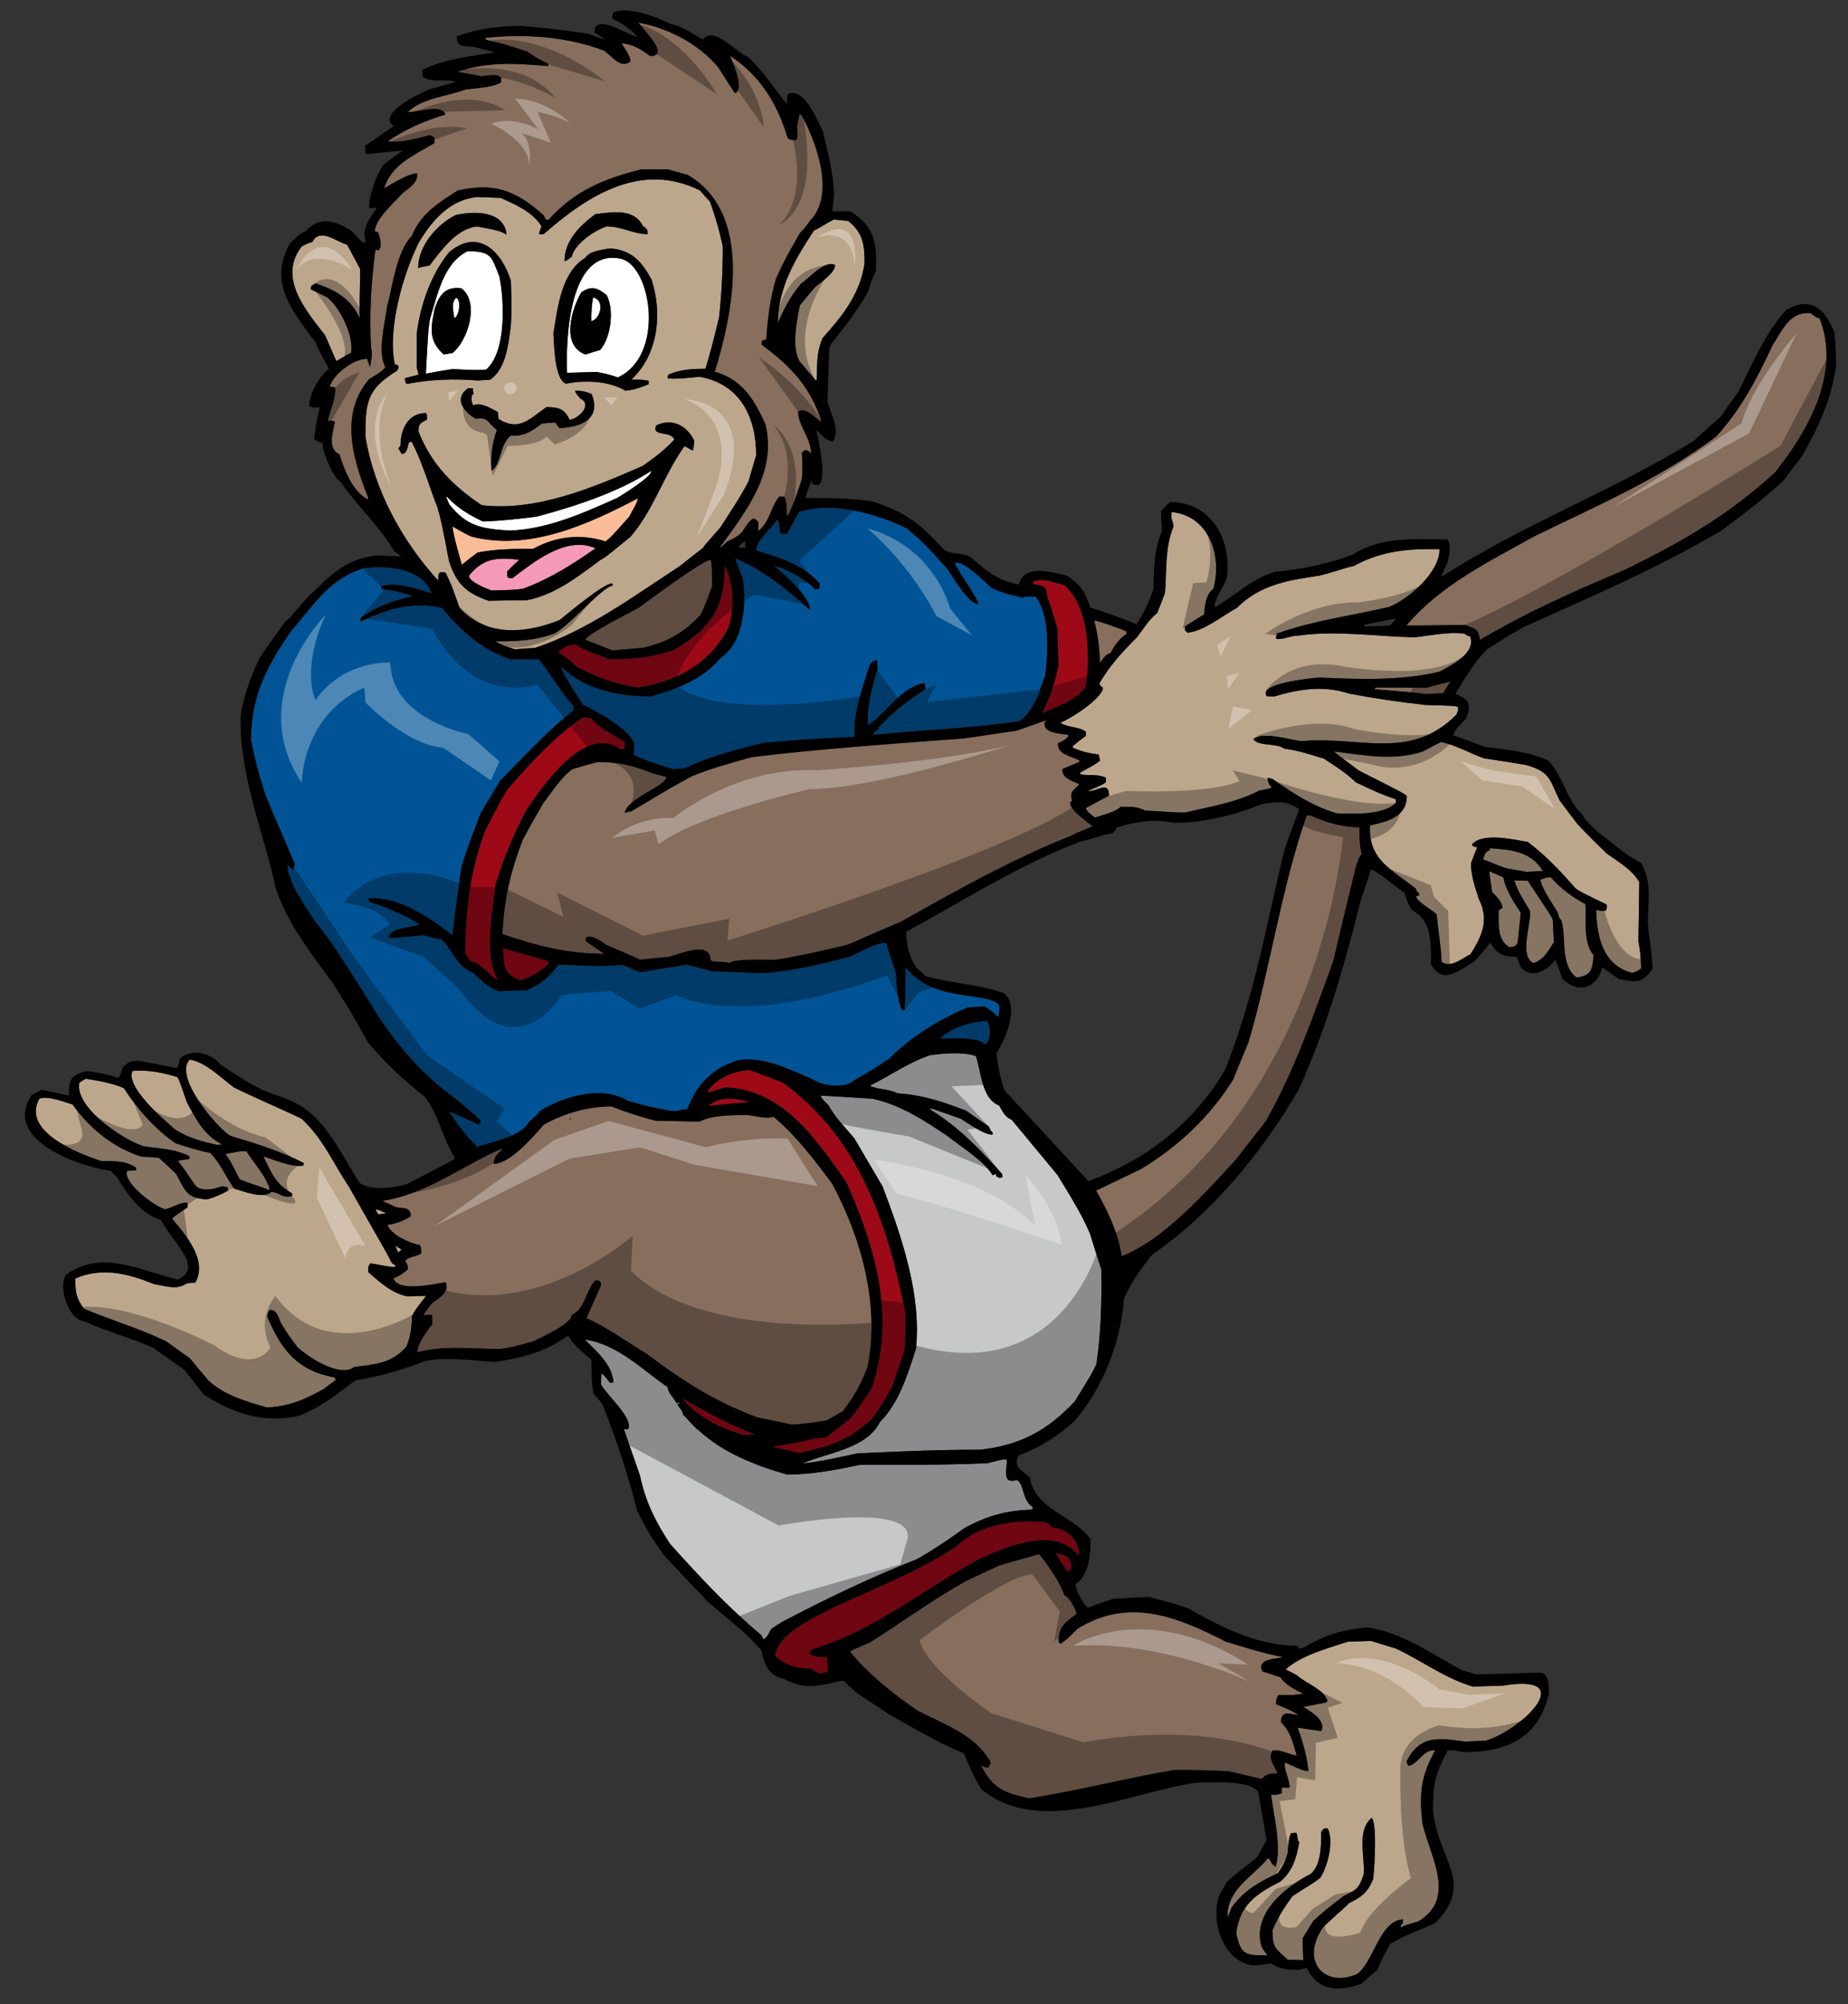
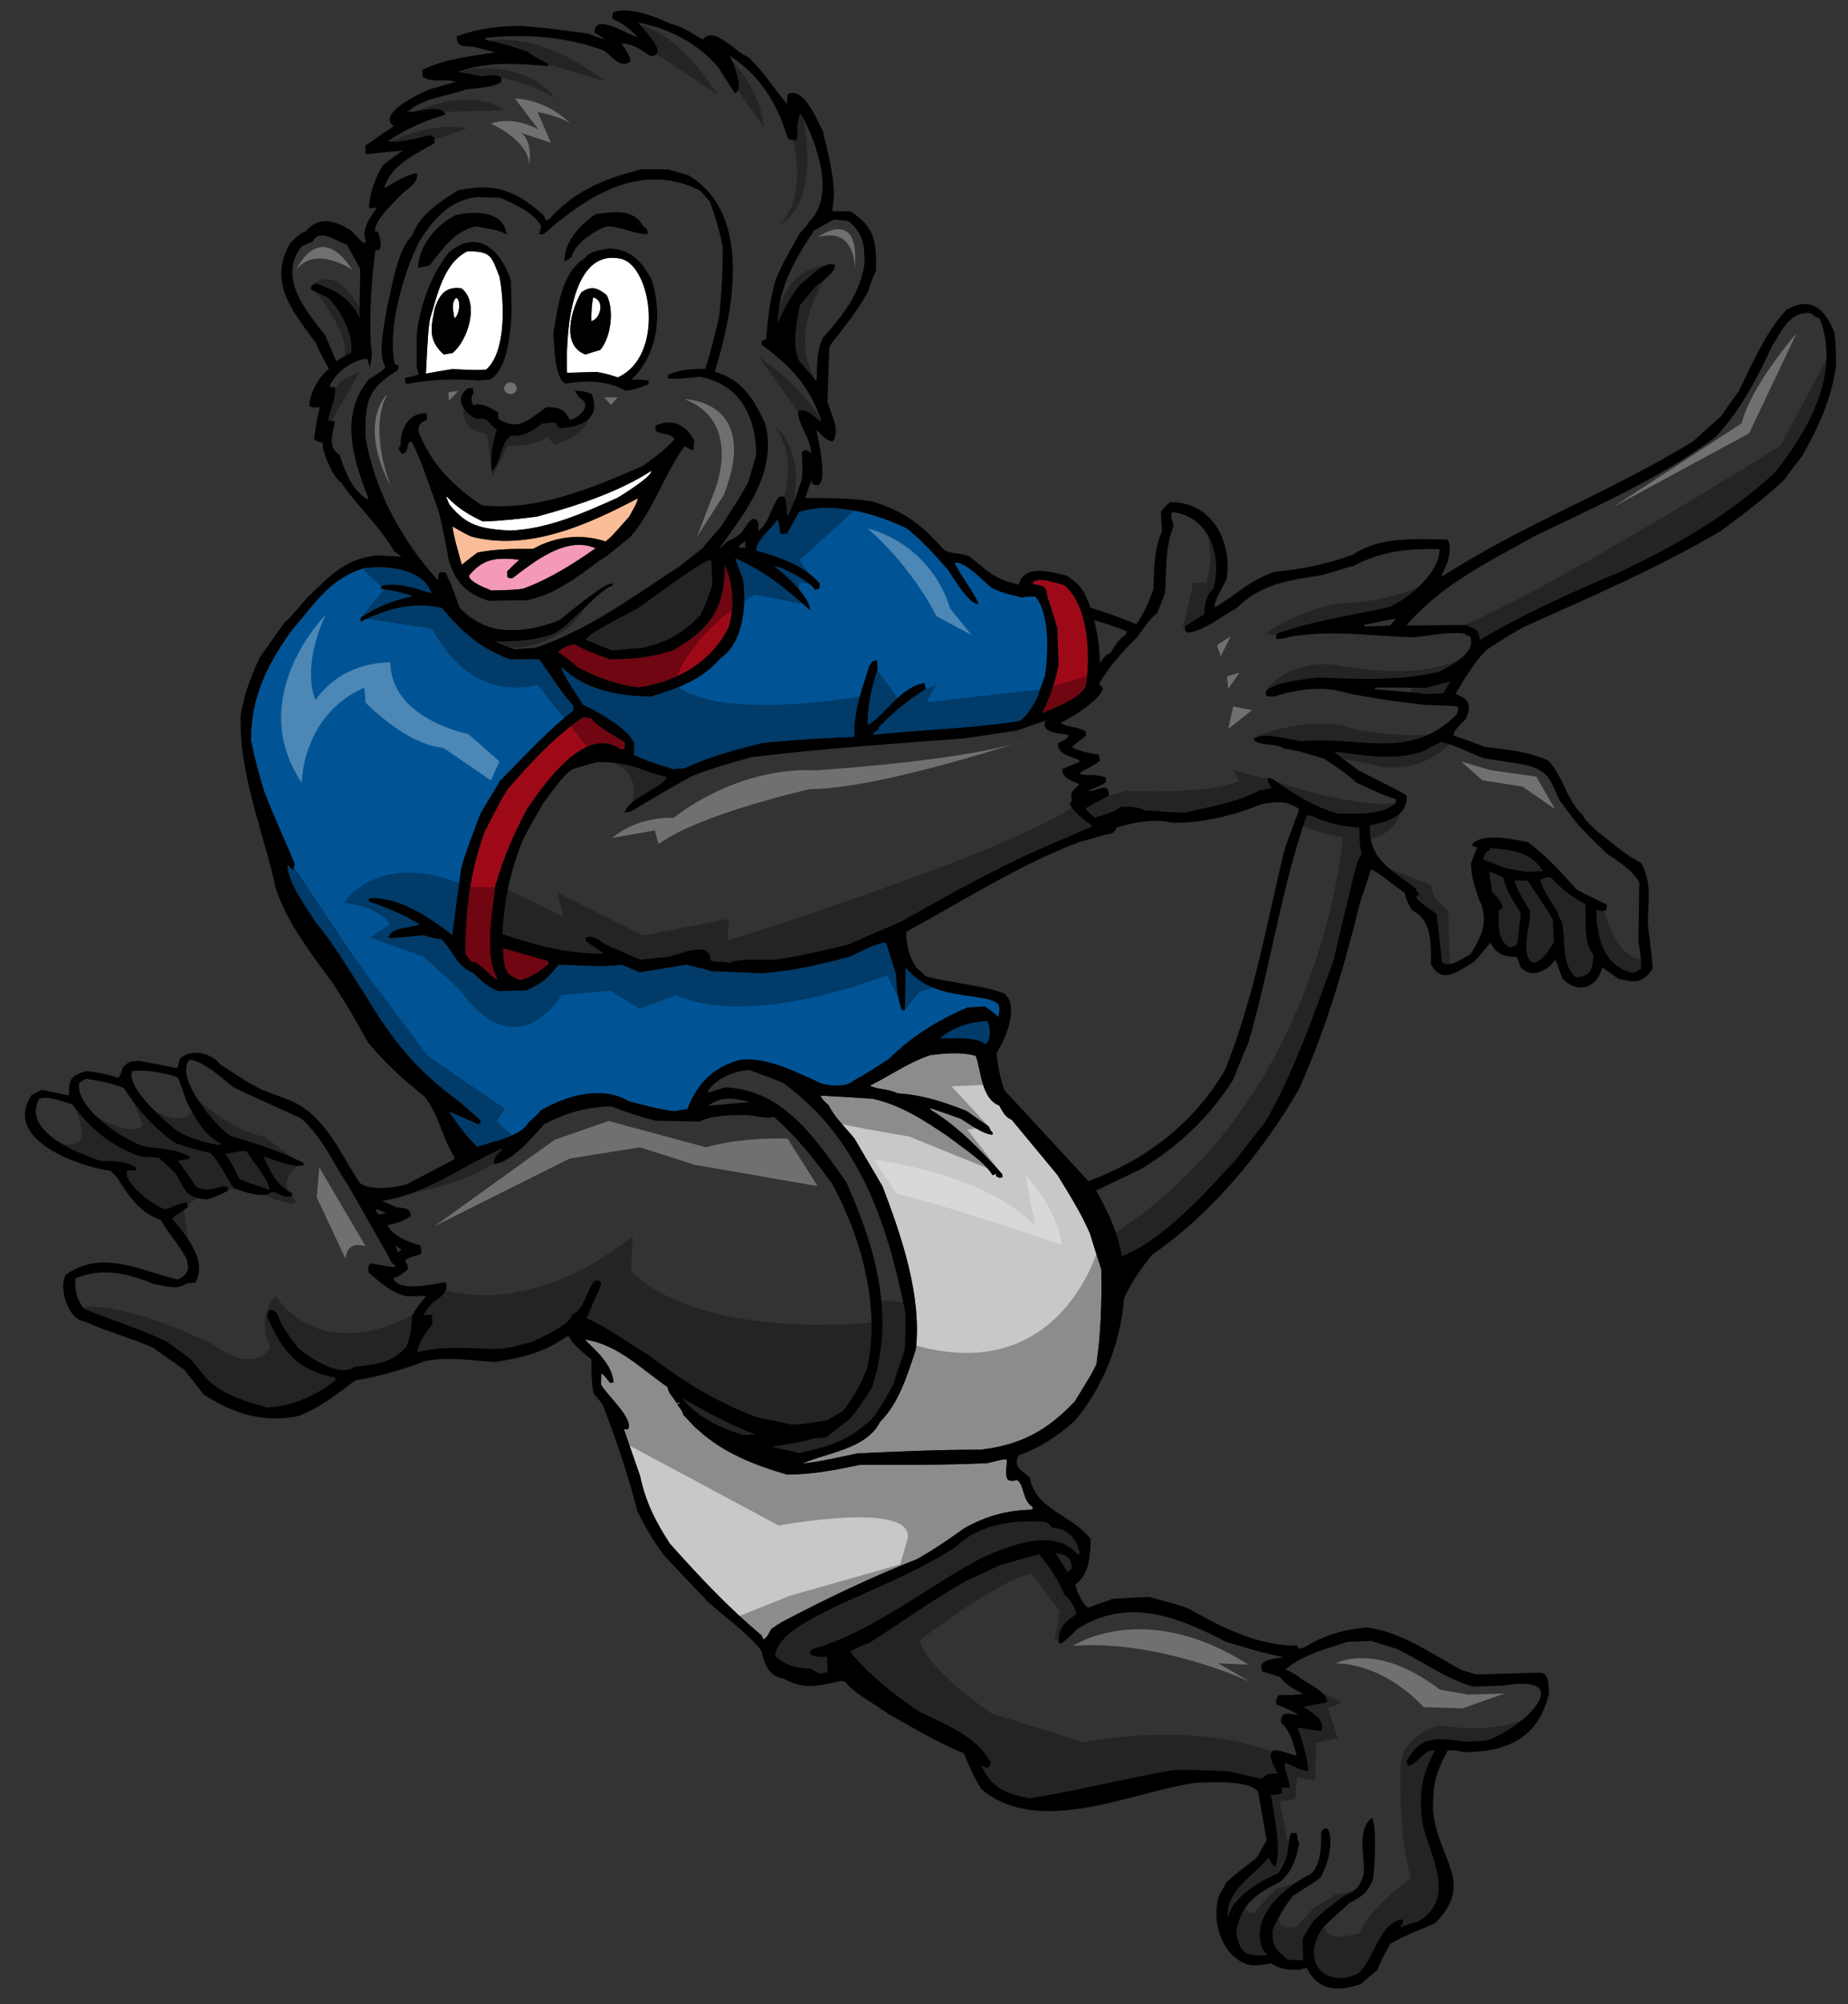
<svg xmlns="http://www.w3.org/2000/svg" version="1.1" id="layer_1" x="0px" y="0px" width="184.5px" height="200px" viewBox="0 0 184.5 200" style="enable-background:new 0 0 184.5 200;" xml:space="preserve">
  <rect x="0" y="0" width="184.5" height="200" fill="#333333" stroke="none" />
  <path id="color8" style="fill:#C7C8CA;" d="M101.522,147.7c0.741,0.368,0.514,2.078,1.593,2.703  c-0.027,0.086-0.054,0.173-0.054,0.257c-2.621,0.085-4.499,0.597-6.779,1.85c-1.537,1.111-3.047,2.135-4.698,3.076  c-4.613,1.822-9.143,3.985-13.526,6.294c-0.371,0.227-0.712,0.455-1.055,0.684c-0.198,0.34-0.427,0.938-0.796,1.052  c-0.056-0.143-0.113-0.283-0.17-0.397c-3.446-2.905-6.123-5.781-9.141-9.142c-1.454-2.222-2.45-4.187-2.991-6.777  c-0.54-1.565-1.081-3.134-1.622-4.67h0.426c0.542-1.083-2.022-3.276-2.704-4.443c0-0.37,0-0.742,0.028-1.11  c0.228,0.113,0.228,0.113,0.88,0.939c0.116-0.029,0.231-0.058,0.344-0.058c-0.171-1.821-1.68-3.077-2.876-4.269  c3.274,0.454,5.667,2.959,8.287,4.754c0,0.57,0.626,1.056,0.882,1.597c0.086-0.031,0.199-0.058,0.313-0.058  c0,0.112,0,0.112-0.254,0.144c0.14,0.282,0.652,0.796,0.568,1.05c0.284,0.202,1.139,1.283,1.51,1.513  c2.505,2.305,5.637,3.53,8.885,4.47c2.504,0,4.84-0.456,7.29-0.969c4.243,0,8.485,0.029,12.73-0.169  c1.595-0.399,1.595-0.399,1.937-0.372C100.526,146.759,100.014,148.153,101.522,147.7z M108.812,123.094  c-0.882-2.05-2.079-3.93-3.245-5.838c-1.538-1.852-3.049-3.675-4.559-5.496c-0.683-0.285-0.882-0.797-1.252-1.424  c-1.792-0.713-1.768-3.359-2.334-4.956c-1.454-0.426-3.048-0.257-4.529-0.086c-2.221,0.741-3.959,2.023-6.038,3.05  c0.627,0.398,1.937,0.313,2.734,0.769c2.562,0.17,4.5,0.827,6.863,1.735c0.739,0.514,1.481,1.025,2.249,1.567  c0.227,0.455,0.227,0.455,0.428,0.654c-0.028,0.058-0.058,0.114-0.058,0.172c-0.883,0-2.533-1.226-3.162-1.597  c-1.023-0.368-2.021-0.711-3.017-1.052c0,0.057,0,0.114,0.029,0.17c2.762,1.681,5.013,4.043,7.146,6.437c0,0.085,0,0.17,0.028,0.255  c-0.312,0.144-0.398,0.088-0.683-0.113c0.03-0.057,0.057-0.115,0.086-0.17c-0.229,0-0.2,0.055-0.399,0.113  c-0.884-1.451-3.104-2.791-4.415-3.845c-2.364-1.595-4.726-3.161-7.573-3.788c-1.738-0.113-3.477-0.226-5.214-0.311  c0.229,0.396,0.229,0.396,0.827,0.967c0.57,1.167,1.765,2.306,2.59,3.332c0.912,1.567,1.852,3.161,2.791,4.757  c1.88,4.926,3.929,10.875,3.331,16.259c-0.826,2.506-1.68,5.354-3.587,7.262c-1.368,2.732-5.355,3.048-7.746,4.158  c1.879-0.257,1.879-0.257,5.496-1.025c4.1-0.199,8.203-0.37,12.304-0.37c4.041-0.484,6.633-1.908,9.395-4.813  c1.768-2.877,1.768-2.877,2.165-3.73c0.455-3.19,0.541-6.237,0.483-9.455C109.553,125.485,109.183,124.29,108.812,123.094z" />
-   <path id="color7" style="fill:#9E0918;" d="M95.458,154.361c2.277-2.278,5.808-2.704,8.856-2.477  c0.311,0.113,0.311,0.113,0.738,0.57c1.454,0,2.708,1.311,2.708,2.677h-0.173c-2.394-2.82-7.12-0.77-9.795,0.456  c-5.641,3.046-10.566,7.205-16.745,9.026c-0.741,0.742,1.052,0.797,1.509,0.714c0.057,1.224,0.142,1.28,0.057,1.564  c-0.285,0.029-0.542,0.085-0.797,0.144c-0.315-0.171-0.598-0.342-0.885-0.514c-1.479,0-2.476-0.314-3.559-1.281  c0.286-2.393,4.585-4.1,6.18-4.983C87.512,158.464,91.812,156.725,95.458,154.361z M106.99,156.527c0-1.083-0.54-1.368-1.538-1.539  c0.028,0.198,0.028,0.198,1.14,1.908C106.705,156.752,106.849,156.641,106.99,156.527z M84.891,141.575  c-0.824,0.626-1.622,1.254-2.42,1.882c-0.371,0.027-0.741,0.054-1.111,0.083c-1.424,0.4-2.848,0.599-4.298,0.854  c0.911,0.2,1.82,0.4,2.761,0.629c2.563-0.599,4.556-1.083,6.578-2.877c0.77-0.257,2.365-3.161,2.763-3.959  c0.37-1.139,0.74-2.278,1.139-3.416c0.113-1.256,0.113-2.508,0.085-3.76c-1.766-8.827-4.584-17.486-12.273-22.982  c-1.082-0.427-2.165-0.825-3.247-1.226c-1.481,0-3.473,0.856-4.243,2.166c0.257,0.028,0.257,0.028,1.793-0.455  c5.838,0.283,8.972,5.097,12.075,9.456c2.933,6.604,4.926,13.411,2.563,20.501C86.145,139.923,86.145,139.923,84.891,141.575z   M74.298,143.228c0.34-0.028,0.712-0.058,1.083-0.087c-2.507-0.911-4.927-2.278-7.234-3.586  C69.542,141.433,72.077,142.601,74.298,143.228z M74.839,109.994c-1.454-0.427-2.904-0.626-4.13,0.37  C72.077,110.222,73.445,110.107,74.839,109.994z" />
  <path id="color6" style="fill:#005496;" d="M93.807,103.645c1.309-1.141,3.017-1.652,4.725-1.767  c0.398,0.397,0.457,2.136-0.199,2.336C97.705,103.445,94.659,103.672,93.807,103.645z M52.798,111.988  c1.024-0.912,1.024-0.912,1.111-1.11c2.506-1.51,6.15-2.592,8.828-0.997c1.509,0.427,3.045,0.826,4.612,1.025  c0.429-0.087,0.855-0.172,1.282-0.228c0.968-2.564,2.677-4.272,5.383-4.928c2.648-0.17,4.869,0.996,7.233,2.022  c0.883,0.627,3.189,0.856,3.959,0.085c1.223-0.653,2.418-1.423,3.56-2.191c2.22-2.223,4.955-3.902,7.859-5.125  c0.569-0.03,1.141-0.059,1.708-0.088c0.797,0.542,0.797,0.542,1.312,1.055c0.342-1.337,0.085-1.452-1.14-1.823  c-3.389-0.599-5.894-0.54-8.088-3.132c-0.028,1.425-0.056,2.848-0.084,4.272h-0.287c-0.483-1.14-0.511-2.448-0.597-3.674  c-0.342-1.023-0.655-2.049-0.968-3.046c-0.655-0.2-3.048,1.139-3.732,1.396c-2.876,0.769-5.808,1.452-8.8,1.621  c-1.68-0.084-3.359-0.142-5.011-0.198c-0.085-0.086-0.085-0.086-2.421-0.654c-1.566,0.254-3.104,0.513-4.641,0.769  c-0.598-0.255-1.196-0.514-1.765-0.769c-2.107,0.284-4.244,0.056-6.352,0c-1.11,1.395-1.538,1.794-3.189,2.563  c-0.94,0.028-1.852,0.056-2.762,0.085c-1.084-0.343-1.709-1.027-2.535-1.796c-1.709-0.683-1.965-2.163-3.218-3.415  c-0.626,0-1.139-0.2-1.737-0.37c-3.076,0.285-3.076,0.285-3.531,0.255c0.229-1.083,2.22-0.939,3.102-1.337  c-1.563-0.997-3.301-1.681-5.068-2.307v-0.285c3.077-0.2,6.039,1.906,8.344,3.674c0.287-2.252,0.57-4.472,0.883-6.692  c0.513-1.851,1.253-3.617,1.909-5.412c1.282-2.221,1.795-2.904,1.908-3.248c2.392-2.39,4.67-4.953,7.376-7.062  c0-0.169,0-0.313,0.028-0.454c-1.311-1.424-2.279-3.162-3.446-4.67h-2.875c-2.905-1.026-4.87-2.763-6.807-5.126  c-2.876-0.654-5.496,0.056-8.115,1.367c-0.028-0.142-0.028-0.255-0.028-0.37c1.736-1.166,3.189-1.709,5.239-2.165  c-0.969-0.369-2.137-0.626-3.163-0.71v-0.315c1.681-0.396,3.418,0.257,5.013,0.742c-0.854-2.563-4.584-2.792-6.692-2.534  c-3.531,1.053-5.041,3.672-7.347,6.323c-2.421,3.443-3.986,6.548-3.986,10.876c0.598,2.707,0.598,2.707,1.339,5.155  c0.769,2.049,2.277,5.295,3.046,7.231c-0.085,0.173-0.142,0.344-0.2,0.544c-0.199-0.171-0.37-0.342-0.541-0.515  c0,1.852,1.995,4.415,2.848,5.81c1.71,1.965,3.332,4.813,4.729,6.893c2.676,4.527,5.154,7.745,9.453,10.849  c0.741,0.628,1.48,1.282,2.222,1.937v0.286c-0.084,0.028-0.171,0.085-0.229,0.143c-0.883-0.485-1.965-0.854-2.904-1.31  c0.881,1.366,1.68,2.42,2.819,3.557C49.152,113.924,51.999,113.469,52.798,111.988z M79.766,51.103  c3.333-1.111,7.631,0.143,10.707,1.595c1.566,1.196,2.877,2.705,4.186,4.187c0.428,0.654,2.192,3.587,3.047,3.387  c-0.599-1.395-1.737-2.705-2.392-4.072c0.825-0.397,3.047,1.965,3.703,2.479c0.968,0.484,2.021,0.711,3.046,0.968  c0.314-0.114,0.314-0.114,1.31-0.114c1.481,1.792,1.252,5.723,0.97,7.889c-0.258,0.684-0.515,1.395-0.741,2.107  c-0.486,0.911-0.997,1.936-1.852,2.449c-4.813,0.739-9.797,0.853-14.637,1.366c0.057-0.17,0.057-0.17,0.626-0.598  c-0.029-0.058-0.029-0.115-0.029-0.143c1.396-1.51,2.963-2.733,4.7-3.845c-0.028-0.2-0.057-0.4-0.087-0.598  c-2.448,0.398-3.788,3.075-5.695,4.216c-0.084-1.968,0.456-3.847,0.997-5.696c-0.028-0.258-0.058-0.512-0.058-0.771  c-0.483,0-0.597,0.259-0.796,0.598c-0.713,2.365-1.595,4.528-1.453,7.034c-4.84,0.229-4.84,0.229-9.112,0.598  c-2.761,0.655-5.382,1.397-7.946,2.563c-0.369,0-0.739,0.028-1.082,0.057c-2.278-0.713-2.278-0.713-3.901-1.396  c0-0.369,0.028-0.712,0.055-1.052c-0.282-1.424-3.813-3.39-5.125-3.96c-0.254-0.428-2.334-3.474-2.163-3.815  c2.306,2.306,5.809,2.962,8.941,2.962c2.648-0.768,5.098-1.654,6.95-3.817c2.309-1.538,2.619-5.439,2.221-7.888  c-0.37-1.139-0.741-1.852-0.741-2.08c2.962,1.28,5.041,3.019,7.461,5.184c0-1.34-2.563-3.615-3.588-4.384  c0.855,0,3.674,1.593,4.102,2.361c0.141-0.057,0.285-0.114,0.426-0.171c0-0.169,0-0.312,0.029-0.455  c-1.567-1.853-4.102-2.649-6.349-3.304c0-1.083,1.536-2.165,2.134-3.133c0.143,0.427,0.143,0.427,0.284,1.453h0.657  C78.968,52.527,79.367,51.815,79.766,51.103z" />
  <path id="color5" style="fill:#9E0918;" d="M50.205,94.617c1.483,0.428,2.992,0.854,4.5,1.281c0.029,0.086,0.057,0.171,0.085,0.285  c-0.94,0.796-1.652,1.31-2.876,1.651C50.12,97.093,50.377,96.467,50.205,94.617z M52.628,80.72c1.622-2.335,5.751-8.488,9.339-5.925  c0.115-0.028,0.257-0.056,0.399-0.056v-0.684c-1.111-0.713-2.505-1.367-3.392-2.393c-0.282-0.029-0.539-0.055-0.795-0.085  c-2.934,2.052-5.182,4.528-7.519,7.206c-0.626,1.025-0.626,1.025-2.248,4.158c-1.482,3.985-1.965,8.031-1.965,12.274  c0.198,0.257,0.426,0.511,0.654,0.796c0.626-0.112,1.851,1.367,2.42,1.738c0.03-0.03,0.087-0.059,0.143-0.086  c-1.365-2.278-0.483-6.749-0.198-9.312C50.235,85.645,51.318,83.169,52.628,80.72z M104.541,59.533  c0.427,1.055,0.684,2.137,1.026,3.189c0.027,1.198,0.056,2.392,0.112,3.617c-0.312,1.682-0.882,3.332-1.65,4.841  c1.224-0.513,3.758-1.424,4.385-2.707c0.455-3.046,0.314-7.971-2.164-10.079c-0.655-0.143-2.534-0.883-3.135-0.285  c0,0.058,0,0.115,0.03,0.198C104.085,58.421,104.514,58.479,104.541,59.533z M55.731,65.086c1.336,0.938,1.336,0.938,1.879,1.48  c2.051,1.054,3.787,1.707,6.065,2.05c3.759-0.513,7.291-2.448,9.057-5.98c0.625-2.048,0.512-4.302-0.372-6.266  c0,4.469-1.527,6.4-5.068,8.487c-2.107,0.742-4.159,0.941-6.379,0.941c-1.196-0.428-2.391-0.826-3.473-1.481  C57.013,64.232,55.902,64.744,55.731,65.086z" />
  <path id="color4" style="fill:#FBBD97;" d="M63.676,49.736c0,0.426-0.655,1.394-0.854,1.822c-1.767,1.993-1.767,1.993-2.364,2.479  c-2.451-0.797-4.983-0.513-7.234,0.74c-1.906,0-3.702,0-5.552,0.37c-0.541,0.398-1.054,0.798-1.567,1.223  c-0.34-1.28-0.74-2.504-0.94-3.815c0.229,0.058,0.911,0.57,1.909,0.996C52.798,55.033,58.692,52.355,63.676,49.736z" />
-   <path id="color3" style="fill:#886E5C;" d="M135.725,82.57c0,0.97,0,1.709,0.227,2.676c-0.313,0.315-0.399,0.771-0.569,1.197  c-0.77,3.161-1.539,6.322-2.278,9.509c-1.994,5.442-3.873,10.938-6.75,15.977c-0.996,1.255-1.964,2.508-2.934,3.759  c-3.018,3.276-7.176,8.004-11.419,9.684c-0.455-2.533-1.311-4.301-2.563-6.55c1.48-0.711,2.96-1.423,4.442-2.135  c3.759-2.25,6.919-5.24,9.255-8.972c0.484-1.252,0.998-2.478,1.512-3.701c2.19-7.46,3.242-15.264,5.809-22.639h0.368  C132.592,82.143,133.787,82.485,135.725,82.57z M137.319,68.616c-0.028,0.058-0.058,0.115-0.085,0.171  c4.184,0.342,4.184,0.342,5.04,0.484c0.597-0.028,1.194-0.057,1.821-0.086c0.229-0.398,0.456-0.797,0.713-1.165  c-0.828,0.198-1.652,0.398-2.449,0.626C140.68,68.616,139,68.616,137.319,68.616z M180.774,31.254  c-2.135-0.172-2.819,1.709-3.815,3.217c-1.565,3.362-3.133,6.379-5.639,9.113c-5.553,4.157-11.816,6.863-18.084,9.91  c-4.612,2.591-9.311,4.814-12.814,8.913c1.083,0.06,2.62-0.028,5.924-0.028c1.025,0.515,1.14,0.202,1.425,1.482  c4.526-2.706,9.339-4.841,14.21-6.89c5.695-2.736,10.65-5.583,15.264-9.855c3.303-4.156,6.578-9.939,4.415-15.349  C181.373,31.71,181.373,31.71,180.774,31.254z M64.161,64.657c2.391-0.539,4.128-1.507,5.779-3.303  c0.429-0.853,0.429-0.853,1.168-2.905c-0.056-2.363-0.056-2.363-0.17-2.563c-0.512-0.199-7.034,4.67-7.204,4.785  c-0.626,0.371-5.269,2.648-5.269,3.189c0.881,0.341,1.766,0.683,2.649,1.054C62.111,64.828,63.133,64.744,64.161,64.657z   M107.474,161.082c-1.109,0.797-1.794,1.224-1.794,2.819c0.058,0.029,0.113,0.086,0.201,0.142c0.626-0.426,0.626-0.426,1.679-1.48  c5.098-3.189,9.91-1.252,14.836,1.281c1.88,0.569,3.79,1.168,5.725,1.54c-0.769,0.198-2.705,0.142-2.079,1.422  c0.569,0.171,1.168,0.369,1.767,0.57c0.598,0.826,1.368,1.169,2.277,1.651c-0.769,0.172-1.623,0.142-2.449,0.142  c-0.228,0.343-0.228,0.43-0.228,0.913c1.453,0.598,1.453,0.598,2.25,1.082c-0.94-0.115-1.767-0.512-1.767,0.712  c0.997,0.996,1.168,1.994,1.567,3.331c-0.77-0.113-1.622-0.626-2.392-0.513c-0.541,0.797,0.171,1.452,0.483,2.308  c-0.854,0-1.053,0-1.594,0.54c-1.111-0.256-2.194-0.513-3.276-0.771c-1.851-0.083-3.702-0.168-5.554-0.112  c-4.812,0.827-9.539,2.051-14.353,2.818c-2.505-0.54-3.643-0.967-4.81-3.246c0.113-0.027,0.255,0.144,0.711,0.173  c0.085-0.173,0.17-0.345,0.254-0.483c-1.506-2.793-4.61-3.789-7.345-5.214c-2.478-1.709-4.813-3.559-6.72-5.865  c0.142-0.144,0.142-0.144,1.964-0.911c3.216-2.021,6.293-4.301,9.626-6.151c1.081-0.513,2.192-1.025,3.303-1.539  c1.311-0.399,2.647-0.768,3.987-1.138c0.968,1.195,1.993,2.648,2.534,4.101C106.678,159.317,107.474,160.656,107.474,161.082z   M59.405,127.793c-0.94,1.054-0.998,2.877-2.337,3.443c0,0.913-3.102,2.252-3.787,2.622c-2.05,0.569-2.05,0.569-3.36,0.769  c-2.761,0-5.582-0.397-8.257,0.341c0-0.853,0.967-2.162,1.509-2.818c-0.029-0.314-0.029-0.628-0.029-0.941  c-0.313,0-0.628,0.028-0.91,0.058c0.282-0.398,0.569-0.797,0.882-1.196c0.711-0.511,1.822-1.166,1.366-2.105  c-0.996,0.141-4.728,1.053-5.212-0.399c0.57-0.173,0.998-0.513,1.454-0.884c0-0.396-0.058-0.513-0.285-0.854  c0.484-0.484,1.226-0.427,1.623-0.74c0-0.514,0-0.514-0.143-0.827c-0.967-0.171-2.989-1.083-3.218-2.021  c0.798-0.113,1.625-0.398,2.307-0.855c0-0.938-0.711-0.768-1.479-0.911c-0.455-0.228-0.912-0.425-1.367-0.625  c4.356-0.654,7.861-3.417,11.847-5.185c0.028,0,0.085,0.03,0.143,0.058c-0.599,0.542-0.769,0.684-0.882,1.426  c1.68,0,3.956-2.707,5.039-3.932c2.108-1.139,4.385-1.792,6.749-1.792c1.452,0.567,2.906,1.052,4.415,1.422  c1.452,0.028,2.905,0.059,4.357,0.086c1.367-0.684,3.246-0.628,4.755-0.654c0.711,0.057,1.966,0.426,2.648,0.17  c2.308,1.964,4.015,4.214,5.837,6.666c2.934,5.436,4.813,12.186,3.531,18.365c-0.656,1.68-1.366,2.961-2.478,4.385  c-0.541,0.287-1.054,0.57-1.565,0.886c-1.168,0.197-2.307,0.369-3.504,0.426c-1.139-0.258-2.278-0.483-3.417-0.714  c-4.242-1.564-7.518-3.672-11.106-6.378c-1.878-1.108-3.987-2.677-5.98-3.528c0.485-1.113,0.969-2.195,1.454-3.276  C60.003,127.765,59.831,127.793,59.405,127.793z M56.955,111.503c-0.085,0.144-0.085,0.144-0.029,0.285  C56.926,111.675,56.926,111.588,56.955,111.503z M104.514,71.948c-0.029-0.085-0.029-0.085-2.991,0.968  c-1.736,0.257-3.475,0.513-5.212,0.769c-7.062,0.54-14.266,1.026-21.272,1.878c-2.022,0.57-4.044,1.112-5.981,1.909  c-2.078,1.14-2.078,1.14-6.037,3.504c-0.227,0.027-0.457,0.084-0.654,0.142c0.286-1.481,4.158-2.676,4.158-3.587  c-0.456-0.115-0.913-0.229-1.341-0.343c-1.991-0.798-3.388-1.139-5.522-1.139c-0.857,0.226-1.682,0.455-2.506,0.711  c-1.111,0.741-2.168,2.45-2.935,3.417c-0.398,0.771-0.853,1.395-2.021,3.617c-1.282,3.304-1.85,5.923-2.05,9.426  c3.445,1.17,6.492,1.966,10.166,1.966c-0.626-0.428-1.223-0.855-1.822-1.254v-0.37c0.626-0.314,1.451,0.341,1.992,0.713  c1.139,0.483,2.28,0.995,3.446,1.507c0.912-0.113,1.849-0.199,2.793-0.285c1.023-0.2,4.213-1.735,4.213,0.343  c0.484,0.285,1.309,0.028,1.85,0.285c0.486-0.484,3.875-0.315,4.645-0.343c2.448-0.37,4.839-0.94,7.233-1.507  c1.735-0.771,3.501-1.54,5.267-2.279c5.553-3.132,11.193-6.293,17.115-8.629c0.399-0.284,2.023-0.825,2.023-0.939  c-0.287-0.199-2.936-2.078-2.052-2.505c-0.199-1.025,0.083-0.939,0.74-1.652c-0.74-0.371-1.708-0.569-1.708-1.51  c0.57-0.256,1.139-0.485,1.708-0.711v-0.17c-0.91-0.456-2.191-0.571-2.136-1.708c0.258-0.115,1.055-0.458,1.055-0.828  c-0.741-0.142-2.677-0.142-2.363-1.311C104.37,72.005,104.427,71.978,104.514,71.948z M110.862,65.2  c0.314-0.626,0.94-1.567,1.597-1.909v-0.282c-0.741-0.343-3.02-1.113-3.219-1.085c0.37,1.424,0.539,2.734,0.57,4.215  C110.067,65.854,110.435,65.2,110.862,65.2z M36.849,37.834c0.458-0.285,1.398-0.769,1.625-1.225  c-0.826-1.397-0.028-4.414,0.17-5.98c0.513-1.937,0.968-5.582,2.478-7.091c0.884-2.222,2.676-3.303,4.583-4.527  c3.704-0.826,5.841,0.028,8.572,2.478c0.059,0.141,0.143,0.284,0.23,0.456h0.255c2.591-2.905,5.582-4.13,9.283-5.042h2.62  c0.655,0.172,1.338,0.371,2.021,0.57c6.55,3.845,4.5,13.726,2.678,19.623c2.791,0.824,3.9,2.733,5.069,5.267  c1.109,4.843-1.879,8.543-4.585,12.303c0.2-0.085,0.2-0.085,0.713-0.599c0.884-0.427,0.884-0.427,1.424-0.854  c0.399-0.454,0.654-1.167,1.225-1.452c0.684,0.17,0.485,0.625,0.485,1.224c1.11-0.741,1.28-2.479,2.106-3.418h0.484  c0.286,0.427,0.257,1.368,0.257,1.878c0.057-0.026,0.115-0.056,0.17-0.056c0.57-1.252,0.57-1.252,1.339-3.558  c0.085-1.169,0.085-1.169,0-2.677c0.116-0.088,0.228-0.172,0.37-0.257c0.343,0.141,0.4,0.084,0.569,0.454  c0-1.623-1.31-2.876-1.31-4.271c0.712-0.513,1.68,0.598,2.221,0.997c0-0.087,0.029-0.173,0.057-0.229  c-1.195-3.387-2.99-5.269-5.895-7.432c-0.028-0.114-0.028-0.227-0.028-0.342c0.255-0.169,0.255-0.169,0.455-0.169  c0.171-2.109,0.371-4.074,0.997-6.123c0.797-1.739,0.797-1.739,2.363-4.5c0.57-0.598,0.57-0.598,0.998-1.224  c2.591-2.593,0.682-7.86-0.828-10.566c-0.084-0.056-0.141-0.085-0.198-0.114c-0.085,0.427-0.171,0.855-0.254,1.31  c0.026,0.456,0.142,0.883-0.058,1.282c-0.429,0-0.6,0.057-0.884-0.228c-0.997-3.39-2.791-6.267-5.752-8.174  c0.341,0.742,1.48,3.446,0.484,3.731c-0.571-0.884-1.138-1.767-1.68-2.621c-1.965-2.306-4.928-3.872-7.917-4.413  c0.086,0.313,3.332,3.332,1.14,3.332c-0.912-0.685-1.651-1.168-2.849-1.282c0.287,0.513,0.884,1.196,0.884,1.822  c-0.941,0.768-1.766-0.455-2.62-1.083c-3.788-1.423-7.83-1.68-11.817-1.281v0.2c1.765,0.4,1.765,0.4,4.13,1.168  c0.54,0.426,1.481,0.941,2.107,1.225v0.229c-3.219-0.259-5.924-0.486-9.085,0.569c0.798,0.141,1.624,0.284,2.45,0.454  c0.625-0.056,1.48-0.313,1.936,0.143v0.454c-0.911,0.543-2.479,0.571-3.532,0.713c-1.794,0.684-4.385,0.854-5.78,2.25  c0.941,0.057,3.389-0.853,3.759,0.257c-1.966,0.569-4.101,1.481-5.753,2.675c1.369,0.173,2.906-0.313,4.215-0.626  c0.143,0.086,0.286,0.171,0.456,0.257c-0.028,0.171-0.028,0.342-0.028,0.543c-2.05,1.224-4.3,2.134-5.013,4.498  c0.059,0.028,2.28-1.481,3.276-1.481c0.142,0.883-0.769,1.452-1.425,1.965c-0.74,0.826-2.79,2.62-2.79,3.816  c0.115,0.028,0.228,0.056,0.341,0.113c0.142,0.513,0.457,1.367,0.029,1.795c-0.113-0.029-0.229-0.056-0.313-0.056  c-0.427,3.302-0.628,6.463-0.427,9.795c0.17,0.542,0,1.31-0.112,1.908c-0.116-0.284-0.201-0.569-0.287-0.826  c-1.368,0-3.359,1.509-3.73,2.791c0.171,0,0.342,0.029,0.541,0.057c0.085,1.168-0.513,2.222-0.741,3.36  c0.57-0.028,0.57-0.028,0.711,0.086c-0.2,1.139-0.769,2.649,0.457,3.245c0.542,1.651,1.223,3.561,2.819,4.5  c0-0.056,0.028-0.113,0.056-0.17C35.199,45.749,33.89,41.336,36.849,37.834z" />
-   <path id="color2" style="fill:#BDA78C;" d="M23.949,117.712c-0.483-0.826-0.852-1.823-1.452-2.535  c1.595-0.313,1.595-0.313,2.109-0.285c0.711,1.168,1.991,2.478,2.333,3.844h-0.198C26.541,118.565,25.232,118.223,23.949,117.712z   M132.535,169.738c-0.058,0.06-0.115,0.116-0.143,0.173c-0.77,0.141-1.54,0.285-2.277,0.428c0.768,0.483,2.305,1.367,1.792,2.42  c-0.797-0.114-1.595-0.228-2.362-0.343c0.513,1.34,0.939,2.876,1.081,4.302c-0.429,0.14-1.879-0.656-2.334-0.827  c-0.145,0.74,0.455,1.651,0.455,2.507h-0.771v0.569c-0.597,0.17-0.597,0.17-1.08,0.143c0.257,1.963,1.08,5.297,0.454,7.174  c-0.37-0.226-0.427-0.396-0.625-0.797h-0.173c-1.509,1.824-4.013,3.05-4.013,5.754c0.085,0,0.085,0,0.427-0.884  c1.28-1.735,2.703-2.505,4.612-3.417c0.428-0.599,0.769-1.252,0.969-1.964c0.086-0.684,0.058-1.425,0.341-2.021  c0.171-0.03,0.343-0.03,0.542-0.03c0.142,0.313,0.056,0.713,0.284,0.939c-0.284,1.565-0.655,2.878-1.907,3.93  c-2.449,1.223-4.045,2.363-4.387,5.154c0.484,2.108,0.826,2.222,3.132,2.193c-0.198-0.257-0.397-0.514-0.567-0.769  c-1.084-3.305,2.307-6.066,4.867-7.348c1.055-0.912,1.055-2.849,1.055-4.186c0.197-0.284,0.257-0.427,0.656-0.343  c0.625,1.281,0,3.702-0.74,4.899c-0.94,0.74-1.453,0.939-2.792,1.85c-0.824,1.11-1.452,2.107-1.993,3.39  c0,1.737,0.256,1.766,1.538,2.961c0.513,0,1.024,0,1.539,0.03c-0.03-0.742-0.058-1.483-0.058-2.195  c0.341-0.568,0.684-1.139,1.053-1.708c1.14-1.053,1.14-1.053,3.047-2.505c1.254-0.571,1.567-0.828,1.994-2.166  c0.142-1.793-0.74-4.356,0.798-5.637c0.541,0.539,0.285,5.011,0.142,6.094c-0.514,1.338-1.167,1.824-2.448,2.448  c-0.115,0.229-0.769,0.684-2.508,2.335c-2.42,3.357,0.077,6.196,3.389,4.699c1.682-1.31,2.194-5.269,4.528-5.439  c0.087,0.344-0.057,0.428-0.228,0.654c0,0.029,0.027,0.086,0.058,0.143c0.37-0.198,0.37-0.198,1.736-0.595  c3.791-2.335,1.244-6.282,0.4-9.74c-0.343-3.048-0.173-4.672,1.252-7.32c-1.141-0.17-1.737,1.425-2.677,1.537  c-0.058-0.141-0.114-0.283-0.172-0.426c1.339-2.678,3.191-2.363,5.811-1.994c0.682-0.026,1.395-0.056,2.107-0.085  c3.732-1.161,9.367-6.776,1.681-5.495c-0.997,0.028-1.994,0.057-2.99,0.084c-2.791-0.825-5.04-2.563-7.659-3.787  c-0.855-0.256-1.682-0.511-2.508-0.769c-0.768,0.029-1.537,0.058-2.307,0.084c-1.992,0.655-4.611,1.341-6.207,2.763  c0.369,0.171,0.74,0.37,1.11,0.57C130.398,168.03,132.135,168.545,132.535,169.738z M42.546,129.329  c-0.512,0.655-1.054,1.282-1.424,2.023c0,1.025-0.143,2.137-0.57,3.077c-1.48,1.652-3.102,1.735-5.181,1.993  c-1.452,1.108-4.557-0.969-5.638-1.937c-0.912-1.197-0.912-1.197-1.709-2.479c-0.257-0.628-0.371-1.282-1.083-1.282  c-0.198,0.258-0.255,0.344-0.255,0.684c1.423,3.333,2.989,5.383,6.749,6.066c0.029,0.087,0.057,0.172,0.087,0.256  c-0.399,0.285-0.798,0.569-1.198,0.883c-1.908,1.083-3.446,1.737-5.666,1.851c-2.08-0.597-4.216-1.195-5.838-2.676  c-0.626-0.74-1.254-1.481-1.852-2.221c-0.796-0.568-1.595-1.139-2.391-1.709c-2.65-1.283-5.496-2.107-8.202-3.247  c-0.796-1.138-0.854-1.596-0.854-3.018c2.705-1.169,5.296-0.484,7.887,0.57c1.196,0.17,2.194,0.625,3.246-0.086  c0.287-0.028,0.57-0.058,0.856-0.086c1.252-2.249-1.026-4.785-2.308-6.35c0.113-0.2,0.113-0.2,1.51-1.141  c0-0.141,0-0.281,0.029-0.426c-0.627-0.2-1.567,0.512-2.278,0.599c-1.027-0.257-4.187-2.621-3.789-3.817  c0.283-0.028,0.598-0.057,0.912-0.057v-0.256c-1.026-0.741-2.336-0.655-3.532-0.683c-2.135-0.712-7.973-2.935-6.122-6.209  c0.826-0.343,2.507,0.342,3.304,0.57c1.709,2.392,4.072,4.328,6.891,5.21c0.57,0.029,1.139,0.058,1.737,0.114  c0.57,0.513,1.141,1.054,1.709,1.594c0.969,1.796,1.082,2.422,3.076,2.564c0.768-0.199,1.452-0.513,2.135-0.884  c-0.028-0.113-0.056-0.228-0.056-0.341c-0.199-0.028-0.4-0.056-0.57-0.085c-0.798,0.283-1.767,0.514-2.535,0.057  c-0.769-0.998-1.197-1.823-1.878-2.591c0.369-0.087,0.768-0.143,1.167-0.201v-0.255c-1.339-0.739-3.048-0.77-4.528-0.997  c-1.907-0.541-6.948-3.816-6.464-6.35c0.2-0.144,0.427-0.286,0.654-0.399c1.255,0.198,2.62,0.427,3.789,0.938  c1.309,2.052,3.133,4.103,5.154,5.497c1.139,0.37,2.307,0.741,3.474,0.969c1.025,1.024,1.539,2.391,2.392,3.559  c0.856,0.256,2.962,1.082,3.704,0.341c0.853,0,1.052,0.684,2.079,0.398v-0.255c-1.652-0.94-2.052-1.994-2.876-3.702  c1.024,0.313,2.876,1.139,4.015,0.91v-0.256c-2.278-1.168-4.842-1.965-7.32-2.705c-1.509-0.969-5.666-5.981-4.041-7.604  c1.593,0.256,3.13,1.823,4.384,2.763c1.681,0.855,5.271,2.391,6.777,3.133c2.136,1.963,3.162,4.441,4.756,6.834  c3.247,5.752,3.987,6.921,4.188,7.462c0.198,0.226,0.198,0.226,0.454,0.341c-0.028,0.057-0.056,0.112-0.085,0.171  c-0.854-0.03-1.594-0.255-2.419-0.371c-0.285,0.285-0.23,0.458-0.23,0.883c1.14,0.998,2.394,2.136,3.933,2.42  C41.292,129.358,41.918,129.329,42.546,129.329z M39.754,125.001c-0.114-0.227-0.198-0.455-0.285-0.684  c0.2,0.115,0.398,0.257,0.628,0.4C39.983,124.803,39.868,124.887,39.754,125.001z M38.559,121.099  c-0.285,0.029-0.541,0.06-0.798,0.087c-0.113-0.17-0.2-0.343-0.284-0.482C37.848,120.703,38.188,120.929,38.559,121.099z   M13.213,106.89c1.452-0.17,3.104,0.171,4.471,0.598c0.171,0.2,0.171,0.2,0.968,2.507c0.911,1.708,1.709,3.304,3.531,4.214  c-0.17,0-0.313,0.029-0.455,0.057c-1.48-0.313-2.989-0.712-4.272-1.564C16.346,111.731,12.558,108.541,13.213,106.89z   M159.104,95.328c-0.113,1.453-0.257,2.078-1.736,2.221c-1.624-1.281-0.969-3.93-1.48-5.695c-0.229-0.228-0.314-0.483-0.37-0.798  c-0.399-0.683-1.709-2.534-1.709-3.275c0.711-0.254,0.711-0.254,1.024-0.226c0.97,1.109,2.165,1.993,3.447,2.677  C158.419,91.769,157.992,94.018,159.104,95.328z M142.047,74.996c-2.935,0.967-5.839,0.369-8.829,0c0,0.084,0,0.084,2.449,1.907  c4.499,2.278,4.499,2.278,4.783,2.537c0,2.132-2.021,2.561-3.673,2.932c-0.199,3.475,2.223,4.414,4.613,6.349  c0.058,0.229,0,0.258,0.257,0.371c0,0.086,0,0.171,0.028,0.285c-0.114,0-0.199,0.028-0.285,0.058  c-0.085,0.456,1.622,1.396,2.05,1.821c0.115,1.568,0.429,3.135,0.485,4.729c0.854,0.711,2.079-0.371,2.877-0.741  c1.165-1.822,1.906-3.474,0.824-5.554c-0.37-1.224-0.769-2.249-0.769-3.532c0.2-0.54,0.398-1.081,0.627-1.594  c-0.398-0.083-0.398-0.083-0.541-0.256c0.968-1.281,4.242-0.513,5.58-0.284c1.823,1.365,3.276,2.933,4.785,4.64  c0.428,0.316,0.428,0.316,3.075,1.596c0.058,0.285,0.058,0.285-0.057,0.626c-0.541,0.058-0.626-0.028-0.969-0.056  c0.058,2.648,0.686,5.551,3.616,6.264c0.515-0.17,0.515-0.17,0.884-0.455c-0.086-1.566-0.086-1.566-0.285-2.707  c0.029-1.965,0.058-3.93,0.089-5.895c-0.743-1.281-2.055-1.993-3.278-2.875c-0.228-0.286-0.854-0.769-2.905-2.934  c-0.597-0.796-1.195-1.565-1.764-2.335c-0.967-1.937-0.856-2.874-3.39-3.558c-1.395-0.229-2.791-0.456-4.157-0.654  c-1.339-0.457-2.961-1.398-4.329-1.625C143.242,74.37,142.645,74.683,142.047,74.996z M152.524,87.895  c-0.453-0.028-0.911-0.028-1.338-0.028c0.344,1.139,0.969,2.022,1.566,3.046c0.145,1.254-1.139,4.472,0.343,5.213  c1.081-0.4,1.424-1.141,2.05-2.109c-0.056-0.74-0.085-1.48-0.111-2.19C154.946,91.54,154.946,91.54,152.524,87.895z M148.709,86.956  c-0.028,0.397,0.056,0.512,0.257,2.05c0.428,0.485,1.025,0.968,1.025,1.623c-0.143,0.056-0.257,0.141-0.369,0.228  c0,1.31-0.17,3.047,1.11,3.672c0.482-0.056,0.598-0.056,0.798-0.483c0.17-1.993,0.283-2.278,0.283-2.963  c-0.712-1.11-1.452-2.219-1.736-3.529C149.622,87.354,149.165,87.156,148.709,86.956z M152.441,87.013  c0.511-0.029,1.051-0.057,1.594-0.086c-1.196-1.994-3.246-2.135-5.299-2.278v0.198c-0.453,0.143-0.54,0.456-0.682,0.939  c0.284,0.029,1.254,0.512,2.393,0.883C151.102,86.785,151.758,86.898,152.441,87.013z M146.205,63.235  c-1.682-0.2-3.362,0.198-5.014,0.369c-3.788-0.085-7.803-0.71-11.563-0.171c-0.74-0.027-1.536,0.456-2.249,0.313  c0.028-0.171,0.058-0.341,0.087-0.511c3.614-1.282,7.46-1.795,11.191-2.649c1.991-0.798,5.067-3.445,5.067-5.782  c-3.188-0.058-5.781,0.172-8.572,1.68c-0.852,0.172-1.82,0.57-3.445,0.97c-3.102,0.454-5.894,0.883-8.229,3.217  c-1.509,0.825-3.218,2.278-4.926,2.478c-0.087-0.085-0.173-0.172-0.257-0.256v-0.372c0.627-0.399,1.255-0.797,1.908-1.197  c0.114-0.911,0.144-1.965,0.939-2.563c0.884-3.247-0.371-7.262-4.156-7.66c-0.174,0.628,0.14,0.883,0.169,1.452  c-0.882,2.135-0.655,4.415-0.854,6.663c-0.257,0.656-0.515,1.311-0.769,1.966c-0.769,0.57-1.452,1.679-2.022,2.42  c-1.481,1.481-2.706,2.792-3.761,4.613c0.116,0.229,0.116,0.229,0.371,0.427c-0.085,1.111-3.444,3.219-4.271,3.476  c0.854,0.568,1.794,0.341,2.563,0.911v0.399c-0.456,0.339-0.884,0.682-1.312,1.023v0.171c0.856,0.372,1.654,0.57,2.593,0.684  c0.029,0.199,0.086,0.397,0.143,0.599c-0.482,0.369-0.482,0.369-1.994,1.195v0.172c0.855,0.172,1.737-0.058,2.565,0.341v0.456  c-0.486,0.371-1.227,0.569-1.798,0.883c0.914,0.086,2.108-1.11,2.108,0.456c-0.797,0.399-1.565,0.824-2.334,1.254  c0.198,0.398,0.568,0.655,0.939,0.94c0.769-0.285,2.022-0.542,2.563-1.081c0.854,0,1.652-0.06,2.422,0.368  c1.936,0.086,2.221,0.199,4.043,0.199c2.478-0.597,5.097-0.996,7.376-2.192c1.082-0.198,1.082-0.198,1.225-0.313  c-0.256-0.371-0.4-0.513-0.4-0.968c0.173,0.028,0.344,0.085,0.515,0.142c2.049,1.424,4.014,2.735,6.438,3.419  c1.648,0.056,4.612,0.199,5.865-1.054V79.78c-1.652-0.599-1.652-0.599-4.017-1.709c-0.939-0.939-2.108-1.652-3.189-2.365  c-1.31-0.397-2.592-0.825-3.957-0.995c-0.799-0.598-2.593-0.199-3.076-0.941c0.826-0.826,3.758,0.086,4.783,0.2  c5.923-0.54,10.823,2.023,15.492-2.648c0.085-0.256,0.256-0.513,0.143-0.769c-0.342-0.113-0.342-0.113-3.248-0.2  c-2.563-0.285-5.097-0.654-7.63-1.139c-2.537-0.826-4.928-0.456-7.434,0.284h-0.74c-1.025-1.281,4.442-1.821,5.182-1.878  c3.931,0.17,8.289,0.342,12.075-0.599c1.082-0.598,3.645-1.822,3.02-3.503C146.46,63.433,146.46,63.433,146.205,63.235z   M44.482,57.14c0.626,1.309,0.626,1.309,1.395,3.531c2.621,2.876,6.522,2.591,9.968,1.225c0.808-0.621,4.389-3.674,5.268-3.674  c0.029,0.058,0.057,0.141,0.084,0.227c-0.986,0-4.364,4.033-5.866,4.786c-2.022,0.711-3.759,0.768-5.893,0.768  c0.625,0.369,1.309,0.599,1.993,0.797c0.655-0.056,1.31-0.115,1.993-0.142c5.24-1.736,9.881-5.183,14.466-8.174  c0.74-0.598,1.509-1.195,2.278-1.793c0.228-0.37,0.739-0.856,1.767-2.08c0.939-1.452,1.991-3.017,2.789-4.557  c0.257-0.882,0.513-1.766,0.77-2.619c0-3.844-1.624-7.12-5.639-7.831c-0.285,0-2.735,0.342-3.217,0.115  c0.027-0.115,0.056-0.229,0.112-0.344c1.227-0.51,2.366-0.569,3.675-0.569c0.597-1.995,0.597-1.995,1.366-5.126  c0.257-2.363,0.372-4.698,0.372-7.062c-0.315-1.538-0.741-2.991-1.282-4.5c-0.342-0.369-0.685-0.741-0.995-1.109  c-5.869-2.933-11.194,0.483-15.609,4.357c-0.17,0-0.311,0-0.455,0.028c0.028-0.342,0.2-0.599,0.228-0.828  c-0.882-1.422-2.562-2.135-4.044-2.817c-0.796-0.028-1.594-0.057-2.392-0.086c-2.706,0.285-4.471,2.307-5.81,4.557  c-1.566,3.161-3.132,8.571-2.393,12.132c0.115,0.027,0.227,0.055,0.342,0.113c0.058,0.199,0.058,0.199-0.084,0.513  c-3.019,1.852-3.189,3.103-3.189,6.578c0.882,5.354,3.645,10.422,7.262,14.381C43.77,57.255,43.713,56.996,44.482,57.14z   M59.433,21.373c1.709-0.199,3.845-0.628,4.756,1.195c0.313,0.172,0.542,0.399,0.455,0.799c-1.366,0-2.591-0.77-4.071-0.77  c-1.226,0.398-3.189,1.709-3.504,3.048c-0.198,0.087-0.283,0.285-0.71,0.427C56.357,24.021,57.867,22.541,59.433,21.373z   M58.435,25.73c0.457-0.713,1.709-0.798,2.478-0.941c2.194,0.171,3.161,1.339,4.13,3.106c1.109,3.33,0.684,7.518-2.023,9.995  c1.111,0,1.111,0,1.739,0.113v0.342c-0.828,0.341-1.396,0.54-2.308,0.654c-1.651-0.996-4.044-1.081-5.924-0.709  c-1.196-0.343-1.196-4.044-1.282-5.015C55.674,30.771,56.016,27.182,58.435,25.73z M54.562,40.623  c1.283,0.029,1.822,0.2,2.308,1.282c0.911-0.144,2.336-1.511,1.054-2.137c-0.457-0.57-0.457-0.57-0.513-0.769  c0.683,0,0.996,0.057,1.652,0.313c0.996,2.507-1.024,3.305-3.217,3.419c-0.144-0.198-0.286-0.399-0.427-0.57  c-0.456,0.029-0.911,0.057-1.339,0.115c-0.941,0.74-1.823,1.309-3.075,1.196c-1.112,0.796-0.969,2.932-1.938,3.502  c-0.085-1.454,0.058-2.706,0.542-4.072c-0.998-0.712-0.741-1.282-2.108-1.11c-1.139-0.626-2.278-1.993-0.769-3.048h0.482  c0,0.172,0.029,0.371,0.059,0.569c-0.313,0.144-0.2,0.884-0.029,1.141c0.769-0.37,1.822,0.34,2.478,0.683  c0,0.228,0.031,0.456,0.057,0.684C51.829,43.072,52.769,41.876,54.562,40.623z M45.507,21.458c1.794-0.399,4.813-0.485,5.068,1.965  c-0.683-0.512-2.135-0.626-2.961-0.826c-2.081,0.256-3.531,2.365-4.728,3.9c-0.371,0.115-0.712,0.087-1.14,0.257  C41.748,24.562,43.6,22.398,45.507,21.458z M41.606,36.723v-3.447c0.369-2.848,1.396-5.838,3.217-8.087  c2.934-2.507,5.297-0.059,6.18,2.847c0.085,2.79,0.085,2.79,0,4.384c-0.229,1.853-0.455,4.331-2.05,5.47  c-0.427,0.028-0.826,0.059-1.226,0.085c-2.392-0.2-4.754-0.113-7.119,0.342c-0.143-0.174-0.143-0.174-0.2-0.57  c0.428-0.115,0.883-0.228,1.339-0.342C41.777,37.236,41.777,37.236,41.606,36.723z M41.093,44.069  c-0.086,0.028-0.171,0.058-0.257,0.086c-0.198,0.454-0.141,1.138-0.739,1.138c-0.115-0.2-0.23-0.37-0.315-0.54  c0.058-0.086,0.114-0.173,0.2-0.258c0-1.68,0.769-3.274,2.563-3.274c0.085,0.198,0.085,0.198,0.085,0.655  c-0.656,0.371-0.826,0.342-0.854,1.167c1.253,3.246,3.446,5.466,6.322,7.376c5.44,0.657,11.219-1.794,16.089-3.93  c1.168-0.828,2.164-1.566,3.132-2.621c-0.284-0.909-2.362-0.254-1.793-1.421c1.623-0.742,3.047,0.026,3.788,1.536  c-0.087,0.913-0.087,0.913-0.198,0.969c-0.257-0.143-0.514-0.285-0.77-0.427c-2.05,2.819-3.077,6.35-5.383,9.026  c-2.421,1.995-2.421,1.995-3.103,2.393c-2.167,1.623-4.585,3.476-7.292,3.959c-1.28,0-2.533,0.028-3.787,0.056  c-2.278-0.796-3.217-1.708-3.958-3.986c-0.768-3.988-0.768-3.988-1.14-5.296C42.831,48.482,42.175,46.148,41.093,44.069z   M81.275,22.995c0.513-0.199,0.996-0.599,1.965-1.082c0.484,0.028,0.969,0.084,1.453,0.143c1.482,1.196,1.623,2.363,1.623,4.214  c-0.428,3.047-2.193,5.239-4.185,7.462c-0.628,1.423-0.541,2.647-0.6,4.213h-0.112c-0.487-0.627-0.998-1.11-1.253-1.51  c-1.311-1.054-0.625-4.413-0.314-5.95c0.513-0.626,1.025-1.254,1.539-1.852c0.512-0.398,2.078-1.511,1.967-2.192  c-1.027-0.512-2.564,1.31-3.391,1.878c-0.997,1.169-1.709,2.507-2.307,3.933C77.659,28.748,79.423,25.786,81.275,22.995z   M33.575,36.039c-0.37-0.855-0.741-1.709-1.111-2.563c-1.908-2.478-4.784-5.783-2.336-8.885c0.743-0.37,0.743-0.37,1.053-0.428  c0.742-1.481,2.365-0.056,3.476,0.258c0.427,0.794,0.853,1.593,1.282,2.391c0.057,0.881-0.059,2.252-0.03,4.955  c-0.854-1.965-2.478-2.848-4.385-3.476c-0.172,0.087-0.313,0.173-0.456,0.257c-0.028,0.115-0.028,0.226-0.028,0.341  c0.541,0.257,1.082,0.513,1.65,0.798c1.281,1.052,2.648,3.816,2.365,5.524C34.544,35.469,34.06,35.754,33.575,36.039z" />
  <path id="color1" style="fill:#F499B8;" d="M59.462,54.719c-2.279,1.595-4.615,3.076-7.263,4.043  c-0.969,0.114-0.969,0.114-3.133,0.17c-0.484-0.199-2.249-0.854-2.249-1.481c1.424-1.736,2.733-1.85,5.041-1.593  c-0.428,0.37-0.828,0.768-1.226,1.168c0,0.598-0.028,0.683,0.513,0.683C53.224,56.144,56.528,53.41,59.462,54.719z" />
  <path id="fill" style="fill:#FFFFFF;" d="M59.576,37.121c1.025,0.198,1.025,0.198,2.107,0.541  c4.699-2.129,3.402-10.958,0.398-11.818c-5.459-1.305-5.587,8.627-5.467,11.36C57.581,37.178,58.578,37.149,59.576,37.121z   M58.037,29.175c1.054-0.739,1.68-0.4,2.535,0.285c0.768,1.454,0.426,4.243-0.655,5.468c-0.484,0.141-0.967,0.283-1.452,0.454  C55.958,34.5,57.068,30.826,58.037,29.175z M48.526,36.892c2.05-1.767,1.824-6.862,1.338-9.282c-0.808-2.02-0.781-2.536-3.19-2.536  c-2.419,1.196-3.018,4.414-3.758,6.806c-0.17,1.14-0.17,1.14-0.4,5.411c0.884-0.171,1.767-0.312,2.649-0.455  C47.444,36.949,47.444,36.949,48.526,36.892z M43.4,30.799c0.455-1.368,1.083-2.25,2.677-2.024c1.823,1.426,0.655,5.213-0.912,6.467  c-0.284,0.026-0.568,0.084-0.853,0.141C42.746,33.988,43.003,32.734,43.4,30.799z M59.035,32.051c0-0.825,0.029-1.509,0.17-2.363  C60.401,29.888,60.003,31.825,59.035,32.051z M45.365,31.766c-0.085-0.683-0.37-1.509,0.17-2.048  C46.105,29.945,45.821,31.539,45.365,31.766z M44.853,50.333c-0.314-0.739-0.314-0.739-0.229-0.768  c1.025,1.14,2.22,1.823,3.588,2.477c1.794-0.057,3.617-0.255,5.383-0.484c3.816-1.024,8.116-2.422,11.418-4.557  c0.116,0.513-2.647,2.251-3.36,2.678c-3.446,1.541-6.976,3.134-10.792,3.276C48.127,52.754,46.646,52.583,44.853,50.333z" />
  <path id="outline" d="M183.139,33.163c-0.938-2.337-2.335-3.618-4.755-2.279c-2.108,2.221-3.448,5.469-4.785,8.144  c-0.598,0.826-1.195,1.651-1.765,2.506c-0.941,0.825-1.852,1.652-2.763,2.479c-8.088,5.012-17.115,8.343-25.091,13.525  c-0.055-0.114-0.055-0.114,0.515-1.367c0.199-0.769,0.455-1.651,0-2.335c-3.332,0-6.551-0.342-9.427,1.511  c-2.563,0.938-4.953,1.452-7.718,1.708c-2.419,0.682-4.015,2.393-6.064,3.56c-0.143-0.739,0.939-2.106,1.195-2.934  c0.513-3.73-1.48-7.574-5.639-7.574c-0.456,0.371-0.456,0.371-0.937,0.939c0.026,0.657,0.055,1.311,0.111,1.965  c-0.827,1.85-0.799,3.789-0.854,5.78c-0.485,1.311-0.912,2.366-1.709,3.503c-2.136-0.853-2.136-0.853-4.584-1.65  c-0.656-1.767-0.856-2.108-2.337-3.19c-1.367-0.286-4.271-1.282-4.813,0.881c-2.275-0.455-3.046-1.252-4.897-2.789  c-0.969-0.428-1.736-0.17-2.591-0.685c-2.25-2.533-3.873-3.786-7.119-4.813c-2.307-0.369-4.472-0.34-6.722-0.34  c0.2-0.598,0.399-1.166,0.598-1.737c0.03,0.084,0.059,0.198,0.115,0.311c1.964,1.167,0.457-5.04,0.398-5.381  c0.654,0.598,0.798,0.968,1.624,1.168c0.824-1.025-0.17-2.82-0.513-3.958c0.17-5.383,0.17-5.383,0.285-5.667  c1.367-1.794,2.706-3.361,3.788-5.384c0.398-1.225,0.398-1.225,0.768-2.021c0.086-2.677-0.057-4.413-2.563-5.951h-1.793  c0.057-0.57,0.112-1.112,0.171-1.653c-0.086-2.307-0.57-4.014-1.113-6.35c-0.567-1.054-1.879-4.5-3.53-3.674  c-0.028,0.313-0.056,0.626-0.056,0.969c-1.283-1.54-2.364-3.275-3.846-4.671c-1.195-0.399-3.446-3.217-4.528-1.765  c-1.053-0.569-2.049-1.308-3.246-1.566c-1.423-0.684-4.328-1.824-5.752-1.111c-0.029,0.2-0.056,0.399-0.084,0.599  c0.968,0.427,1.85,1.025,2.507,1.822c-1.112-0.285-4.274-2.448-4.274-0.455c0.315,0.201,0.628,0.398,0.941,0.627  c-0.086,0.058-0.086,0.058-1.595-0.513c-4.328-0.568-4.328-0.568-6.778-0.769c-2.363,0.059-4.129,0.256-6.323,1.053  c0,1.054,0.656,0.968,1.625,1.027c0.74,0.169,1.48,0.369,2.222,0.568c-2.365,0.371-5.126,0.684-7.263,1.737v0.654  c0.941,0.77,2.25,0.143,3.332,0.57c-0.883,0.229-1.765,0.484-2.648,0.74c-0.741,0.313-5.298,2.364-3.56,3.672  c-0.94,0.628-1.88,1.283-2.819,1.938c0,0.712,0,0.712,0.085,0.855c1.195-0.143,2.422-0.257,3.644-0.37  c-0.653,0.455-1.31,0.939-1.937,1.424c-0.766,1.165-1.423,2.961-1.423,4.356c0.257-0.029,0.513-0.057,0.77-0.083  c-0.599,0.938-1.168,1.594-1.252,2.704c0.482,1.766-0.57,0.285-1.368-0.456c-1.596-0.939-3.105-1.452-4.47,0.115  c-0.626,0.199-1.083,0.741-1.567,1.196c-2.22,3.93,0.2,6.719,2.563,9.938c0.369,0.913,0.855,1.737,1.309,2.592  c-0.968,0.74-1.963,2.504-1.963,3.73c0.341,0.113,0.596,0.2,0.939,0.085c0.028,0.028,0.056,0.056,0.114,0.114  c-0.284,1.082-0.284,1.082-0.571,3.047c0.287,0.285,0.485,0.341,0.883,0.398c-0.198,0.627,1.083,3.646,1.794,3.93  c1.594,2.364,3.902,4.414,5.296,6.863c0.229,0.171,0.485,0.372,0.741,0.57c-0.826-0.057-1.623-0.083-2.42-0.115  c-3.304,0.371-4.585,1.967-6.947,4.187c-1.966,2.278-1.966,2.278-2.194,2.391c-0.884,1.198-1.739,2.422-2.591,3.646  c-0.855,1.85-1.538,3.645-1.88,5.668c-0.228,5.865,2.307,11.787,3.53,17.455c1.282,3.588,3.389,6.237,5.667,9.341  c1.824,2.903,1.824,2.903,3.531,5.95c1.738,2.052,3.445,3.646,5.582,5.328c1.424,1.707,1.851,4.268,3.048,6.12  c-0.029,0.059-0.059,0.115-0.059,0.2c-1.593,0.826-3.16,1.653-4.727,2.478c-1.223,0.341-3.589,0.684-4.699-0.143  c-1.965-2.991-3.416-6.691-6.863-8.2c-0.94-0.369-1.879-0.713-2.818-1.054c-1.424-0.74-1.424-0.74-4.245-2.563  c-0.884-1.197-2.962-1.625-4.014-0.57c-0.2,0.797-0.2,0.797-0.314,0.938c-1.282-0.256-2.563-0.511-3.817-0.739  c-0.854,0.058-0.969,0.058-1.564,0.654c-0.314,0.91-0.314,0.91-0.486,1.055c-0.995-0.344-2.05-0.57-3.103-0.684  c-1.709,0.454-1.796,0.853-1.796,2.419c-0.541-0.027-1.879-0.424-2.731-0.539c-0.342,0.171-0.686,0.34-0.998,0.512  c-2.991,4.471,4.756,7.148,7.887,7.574c0.2,0.202,0.4,0.4,0.628,0.626c1.138,1.854,2.307,3.588,4.385,4.272  c0.74,1.341,1.85,2.506,2.561,3.874c0.316,1.024,0.2,1.508-0.852,2.077c-3.76-0.882-7.575-3.073-11.193-0.482  c-0.768,1.282,0.229,4.47,1.821,4.642c2.252,1.025,4.672,1.652,6.923,2.647c0.17,0.199,0.539,0.372,3.074,2.193  c0.626,0.797,1.281,1.623,1.935,2.449c2.878,1.907,5.924,2.876,9.37,2.192c2.221-0.798,3.93-2.192,5.78-3.587  c2.365-0.371,4.727-1.055,6.92-1.909c2.25-0.484,4.784-0.056,7.035,0.084c2.731-0.452,4.812-0.91,7.119-2.532  c0.085-0.029,0.17-0.029,0.257-0.029c0.341,0.857,1.565,1.708,2.249,2.335c0,1.141-0.028,2.249,0.2,3.359  c0.283,0.344,0.569,0.686,0.882,1.057c1.368,3.472,2.563,7.032,3.476,10.648c0.739,1.565,1.65,3.046,2.678,4.444  c3.501,3.786,4.099,4.24,4.156,4.441c1.852,1.708,4.014,3.133,5.582,5.098c0.255,1.367,0.739,2.505,2.22,2.789  c2.136,1.141,3.389,0.714,5.752,0.199c0.114,0.029,0.229,0.058,0.342,0.086c1.167,1.368,2.905,2.138,4.33,3.219  c2.476,1.367,4.924,2.876,7.546,3.93c0.512,1.227,1.052,2.449,1.763,3.587c5.813,4.841,14.98,0.258,21.416-0.653  c1.338,0,5.271-0.342,6.209,0.911c0.285,1.621,0.571,3.246,0.854,4.896c-0.199,0.173-0.569,1.025-1.054,1.739  c-1.794,1.365-1.794,1.365-2.934,2.364c-0.256,0.455-0.512,0.911-0.769,1.365c-0.826,2.506,0.285,6.295,3.161,6.948  c0.968,0,0.968,0,1.994-0.2c0.995,0.628,1.594,0.628,2.79,0.656c0.484-0.083,0.54-0.172,0.826-0.172  c1.172,2.405,3.282,2.296,5.381,1.594c0.542-0.481,1.084-0.936,1.653-1.393c0.342-0.91,0.796-1.766,1.281-2.62  c1.509-0.882,2.903-1.366,4.471-2.052c4.051-4.05,0.326-6.237-0.198-11.275c0-2.564,0.227-3.701,1.479-5.98  c0.626-0.029,0.626-0.029,1.595,0.172c4.414,0,7.461-1.453,8.515-5.866c-0.028-0.628,0.028-1.823-0.712-2.052  c-0.512-0.057-3.93,0.143-6.635,0.143c-0.456-0.143-0.911-0.284-1.339-0.397c-3.075-1.626-5.98-3.816-9.513-4.273  c-2.448,0.257-4.07,0.682-6.291,2.021c-0.173,0.029-0.345,0.057-0.514,0.115c-0.058-0.115-0.086-0.23-0.113-0.314  c-3.958,0-7.463-1.767-10.851-3.703c-1.139-0.399-1.139-0.399-3.986-1.167c-1.195,0.056-2.392,0.112-3.588,0.198  c-0.854,0.285-1.68,0.569-2.508,0.883c-0.481-0.37-1.222-1.736-1.222-2.335c1.394-1.052,1.451-2.818,1.509-4.498  c-1.679-2.365-5.553-2.936-6.066-6.152c-0.655-0.653-1.794-1.026-1.111-2.222c2.193-0.824,3.787-1.85,5.553-3.416  c2.905-3.39,4.614-7.86,4.956-12.248c0.771-1.705,1.624-2.872,2.791-4.354c6.01-4.128,11.049-10.281,14.667-16.52  c2.705-6.007,4.526-12.216,6.094-18.594c0.37-1.14,0.74-2.249,1.112-3.361c1.138,0.57,2.247,1.623,3.331,2.335  c0.197,0.712,0.369,1.14,0.767,1.766c2.021,0.996,1.88,3.389,1.88,5.384c1.14,2.048,2.677,0.71,4.3-0.257  c1.025-1.054,1.51-1.852,1.653-1.881c0.569,1.14,1.368,1.397,2.62,1.397c0.113,0.341,0.256,0.682,0.4,1.054  c1.08,1.196,2.675,0.313,3.416-0.742c0.141,0.2,0.141,0.2,0.741,1.879c1.508,1.51,3.416,0.998,3.986-1.137  c0.512,0.369,1.055,0.739,1.595,1.137c1.792,0.4,2.363,0.457,3.417-0.996c-0.058-1.594-0.371-3.16-0.485-4.756  c0.087-2.191,0.37-3.93-0.654-5.809c-1.594-0.798-3.047-2.136-4.5-3.247c-0.112-0.143-1.281-1.139-1.281-1.481  c-1.68-1.481-2.021-4.015-3.501-5.495c-1.966-0.913-4.158-1.083-6.323-1.367c-1.055-0.4-2.107-0.769-3.132-1.141  c0-0.54,0.939-1.308,1.252-1.708c0.57-1.423,0.313-1.881-1.054-2.448c0.884-1.481,1.879-3.161,3.104-4.387  c2.25-1.452,2.25-1.452,3.702-2.276c6.691-2.991,13.385-5.896,19.707-9.598c2.136-1.595,4.3-3.219,6.263-5.04  c0.599-0.828,1.197-1.625,1.824-2.422c1.652-2.878,2.933-5.697,3.389-8.999C183.31,35.382,183.28,34.273,183.139,33.163z   M112.459,63.009v0.282c-0.656,0.342-1.282,1.283-1.597,1.909c-0.427,0-0.795,0.654-1.052,0.939c-0.031-1.48-0.2-2.791-0.57-4.215  C109.439,61.896,111.718,62.666,112.459,63.009z M106.25,58.394c2.478,2.108,2.619,7.032,2.164,10.079  c-0.627,1.283-3.161,2.194-4.385,2.707c0.769-1.51,1.339-3.16,1.65-4.841c-0.057-1.225-0.085-2.419-0.112-3.617  c-0.343-1.052-0.6-2.134-1.026-3.189c-0.027-1.054-0.456-1.111-1.396-1.226c-0.03-0.083-0.03-0.141-0.03-0.198  C103.716,57.51,105.595,58.251,106.25,58.394z M106.678,73.344c0,0.369-0.797,0.713-1.055,0.828  c-0.056,1.137,1.226,1.252,2.136,1.708v0.17c-0.569,0.226-1.138,0.455-1.708,0.711c0,0.94,0.968,1.139,1.708,1.51  c-0.657,0.713-0.939,0.627-0.74,1.652c-0.884,0.427,1.765,2.307,2.052,2.505c0,0.115-1.624,0.656-2.023,0.939  c-5.922,2.337-11.562,5.497-17.115,8.629c-1.766,0.739-3.532,1.508-5.267,2.279c-2.395,0.567-4.785,1.137-7.233,1.507  c-0.77,0.028-4.158-0.141-4.645,0.343c-0.54-0.257-1.365,0-1.85-0.285c0-2.078-3.19-0.542-4.213-0.343  c-0.944,0.085-1.881,0.172-2.793,0.285c-1.166-0.513-2.307-1.024-3.446-1.507c-0.541-0.372-1.365-1.027-1.992-0.713v0.37  c0.599,0.398,1.195,0.826,1.822,1.254c-3.673,0-6.72-0.796-10.166-1.966c0.2-3.503,0.768-6.123,2.05-9.426  c1.168-2.222,1.623-2.846,2.021-3.617c0.767-0.967,1.824-2.676,2.935-3.417c0.824-0.256,1.649-0.485,2.506-0.711  c2.135,0,3.531,0.341,5.522,1.139c0.428,0.113,0.885,0.227,1.341,0.343c0,0.911-3.873,2.106-4.158,3.587  c0.197-0.057,0.427-0.115,0.654-0.142c3.958-2.364,3.958-2.364,6.037-3.504c1.938-0.796,3.959-1.339,5.981-1.909  c7.006-0.853,14.21-1.338,21.272-1.878c1.737-0.256,3.476-0.511,5.212-0.769c2.962-1.054,2.962-1.054,2.991-0.968  c-0.087,0.029-0.144,0.057-0.199,0.085C104.001,73.202,105.936,73.202,106.678,73.344z M100.185,99.115  c-2.535-0.911-5.24-0.967-7.803-1.708c-0.229-0.284-0.229-0.284-0.855-0.768c-0.769-1.168-1.053-2.279-1.053-3.646  c5.609-3.047,11.334-6.721,17.314-8.971c1.511-0.371,1.994-0.628,3.247-0.854c0.227-0.171,0.37-0.285,0.427-0.57  c1.852-0.57,3.758-0.91,5.666-0.483c3.105,0,5.98-0.713,8.885-1.881c1.567-0.226,2.337-0.369,3.676,0.486  c0,0.282-0.771,2.021-1.511,4.3c-1.736,7.318-3.046,14.809-5.894,21.784c-3.134,5.354-7.889,8.942-13.612,11.079  c-2.82-3.047-5.609-6.066-8.401-9.084c-0.399-1.226-0.684-2.452-0.768-3.731C100.385,103.784,101.863,100.227,100.185,99.115z   M54.79,96.183c-0.94,0.796-1.652,1.31-2.876,1.651c-1.795-0.741-1.537-1.367-1.709-3.217c1.483,0.428,2.992,0.854,4.5,1.281  C54.735,95.984,54.763,96.069,54.79,96.183z M49.665,97.664c-0.056,0.027-0.113,0.056-0.143,0.086  c-0.568-0.371-1.794-1.85-2.42-1.738c-0.228-0.285-0.456-0.539-0.654-0.796c0-4.243,0.483-8.289,1.965-12.274  c1.623-3.132,1.623-3.132,2.248-4.158c2.337-2.678,4.585-5.154,7.519-7.206c0.256,0.03,0.513,0.056,0.795,0.085  c0.886,1.026,2.281,1.68,3.392,2.393v0.684c-0.143,0-0.285,0.028-0.399,0.056c-3.587-2.563-7.717,3.59-9.339,5.925  c-1.31,2.449-2.393,4.925-3.162,7.632C49.181,90.915,48.299,95.385,49.665,97.664z M90.473,52.698  c1.566,1.196,2.877,2.705,4.186,4.187c0.428,0.654,2.192,3.587,3.047,3.387c-0.599-1.395-1.737-2.705-2.392-4.072  c0.825-0.397,3.047,1.965,3.703,2.479c0.968,0.484,2.021,0.711,3.046,0.968c0.314-0.114,0.314-0.114,1.31-0.114  c1.481,1.792,1.252,5.723,0.97,7.889c-0.258,0.684-0.515,1.395-0.741,2.107c-0.486,0.911-0.997,1.936-1.852,2.449  c-4.813,0.739-9.797,0.853-14.637,1.366c0.057-0.17,0.057-0.17,0.626-0.598c-0.029-0.058-0.029-0.115-0.029-0.143  c1.396-1.51,2.963-2.733,4.7-3.845c-0.028-0.2-0.057-0.4-0.087-0.598c-2.448,0.398-3.788,3.075-5.695,4.216  c-0.084-1.968,0.456-3.847,0.997-5.696c-0.028-0.258-0.058-0.512-0.058-0.771c-0.483,0-0.597,0.259-0.796,0.598  c-0.713,2.365-1.595,4.528-1.453,7.034c-4.84,0.229-4.84,0.229-9.112,0.598c-2.761,0.655-5.382,1.397-7.946,2.563  c-0.369,0-0.739,0.028-1.082,0.057c-2.278-0.713-2.278-0.713-3.901-1.396c0-0.369,0.028-0.712,0.055-1.052  c-0.282-1.424-3.813-3.39-5.125-3.96c-0.254-0.428-2.334-3.474-2.163-3.815c2.306,2.306,5.809,2.962,8.941,2.962  c2.648-0.768,5.098-1.654,6.95-3.817c2.309-1.538,2.619-5.439,2.221-7.888c-0.37-1.139-0.741-1.852-0.741-2.08  c2.962,1.28,5.041,3.019,7.461,5.184c0-1.34-2.563-3.615-3.588-4.384c0.855,0,3.674,1.593,4.102,2.361  c0.141-0.057,0.285-0.114,0.426-0.171c0-0.169,0-0.312,0.029-0.455c-1.567-1.853-4.102-2.649-6.349-3.304  c0-1.083,1.536-2.165,2.134-3.133c0.143,0.427,0.143,0.427,0.284,1.453h0.657c0.398-0.741,0.796-1.453,1.195-2.165  C83.098,49.992,87.397,51.246,90.473,52.698z M60.913,65.798c2.22,0,4.272-0.199,6.379-0.941c3.542-2.086,5.068-4.018,5.068-8.487  c0.884,1.964,0.997,4.218,0.372,6.266c-1.766,3.532-5.298,5.467-9.057,5.98c-2.278-0.342-4.015-0.996-6.065-2.05  c-0.543-0.543-0.543-0.543-1.879-1.48c0.171-0.342,1.281-0.854,1.708-0.77C58.522,64.972,59.717,65.37,60.913,65.798z   M58.465,63.861c0-0.542,4.642-2.819,5.269-3.189c0.17-0.114,6.692-4.983,7.204-4.785c0.114,0.2,0.114,0.2,0.17,2.563  c-0.739,2.052-0.739,2.052-1.168,2.905c-1.65,1.796-3.388,2.763-5.779,3.303c-1.027,0.087-2.05,0.17-3.047,0.257  C60.231,64.544,59.346,64.202,58.465,63.861z M73.728,54.663c0.114-0.341,0.398-0.456,0.687-0.654v0.654H73.728z M83.24,21.914  c0.484,0.028,0.969,0.084,1.453,0.143c1.482,1.196,1.623,2.363,1.623,4.214c-0.428,3.047-2.193,5.239-4.185,7.462  c-0.628,1.423-0.541,2.647-0.6,4.213h-0.112c-0.487-0.627-0.998-1.11-1.253-1.51c-1.311-1.054-0.625-4.413-0.314-5.95  c0.513-0.626,1.025-1.254,1.539-1.852c0.512-0.398,2.078-1.511,1.967-2.192c-1.027-0.512-2.564,1.31-3.391,1.878  c-0.997,1.169-1.709,2.507-2.307,3.933c0-3.504,1.764-6.466,3.616-9.257C81.788,22.796,82.27,22.397,83.24,21.914z M32.464,33.476  c-1.908-2.478-4.784-5.783-2.336-8.885c0.743-0.37,0.743-0.37,1.053-0.428c0.742-1.481,2.365-0.056,3.476,0.258  c0.427,0.794,0.853,1.593,1.282,2.391c0.057,0.881-0.059,2.252-0.03,4.955c-0.854-1.965-2.478-2.848-4.385-3.476  c-0.172,0.087-0.313,0.173-0.456,0.257c-0.028,0.115-0.028,0.226-0.028,0.341c0.541,0.257,1.082,0.513,1.65,0.798  c1.281,1.052,2.648,3.816,2.365,5.524c-0.513,0.257-0.997,0.542-1.481,0.828C33.205,35.184,32.834,34.33,32.464,33.476z   M36.708,49.849c-1.596-0.939-2.277-2.848-2.819-4.5c-1.225-0.596-0.657-2.106-0.457-3.245c-0.141-0.115-0.141-0.115-0.711-0.086  c0.228-1.138,0.826-2.191,0.741-3.36c-0.199-0.028-0.37-0.057-0.541-0.057c0.371-1.282,2.362-2.791,3.73-2.791  c0.085,0.257,0.171,0.542,0.287,0.826c0.112-0.598,0.283-1.365,0.112-1.908c-0.201-3.332,0-6.493,0.427-9.795  c0.084,0,0.2,0.026,0.313,0.056c0.428-0.427,0.113-1.282-0.029-1.795c-0.113-0.058-0.227-0.085-0.341-0.113  c0-1.197,2.05-2.99,2.79-3.816c0.657-0.513,1.568-1.082,1.425-1.965c-0.996,0-3.217,1.509-3.276,1.481  c0.712-2.364,2.963-3.274,5.013-4.498c0-0.2,0-0.372,0.028-0.543c-0.17-0.085-0.313-0.17-0.456-0.257  c-1.309,0.313-2.846,0.799-4.215,0.626c1.652-1.194,3.787-2.106,5.753-2.675c-0.37-1.11-2.818-0.201-3.759-0.257  c1.395-1.396,3.985-1.566,5.78-2.25c1.053-0.142,2.621-0.17,3.532-0.713V7.761c-0.456-0.457-1.311-0.199-1.936-0.143  c-0.826-0.17-1.651-0.313-2.45-0.454c3.162-1.055,5.867-0.828,9.085-0.569V6.365c-0.626-0.284-1.567-0.798-2.107-1.225  c-2.365-0.768-2.365-0.768-4.13-1.168v-0.2c3.987-0.399,8.03-0.142,11.817,1.281c0.854,0.628,1.679,1.851,2.62,1.083  c0-0.626-0.597-1.31-0.884-1.822c1.198,0.113,1.937,0.597,2.849,1.282c2.192,0-1.054-3.019-1.14-3.332  c2.99,0.541,5.952,2.107,7.917,4.413c0.542,0.853,1.109,1.737,1.68,2.621c0.996-0.285-0.143-2.989-0.484-3.731  c2.961,1.907,4.755,4.784,5.752,8.174c0.285,0.285,0.455,0.228,0.884,0.228c0.199-0.398,0.084-0.826,0.058-1.282  c0.083-0.456,0.169-0.883,0.254-1.31c0.057,0.029,0.113,0.058,0.198,0.114c1.51,2.706,3.419,7.973,0.828,10.566  c-0.428,0.626-0.428,0.626-0.998,1.224c-1.566,2.761-1.566,2.761-2.363,4.5c-0.626,2.05-0.826,4.015-0.997,6.123  c-0.2,0-0.2,0-0.455,0.169c0,0.114,0,0.228,0.028,0.342c2.905,2.164,4.7,4.045,5.895,7.432c-0.028,0.056-0.057,0.142-0.057,0.229  c-0.541-0.399-1.509-1.51-2.221-0.997c0,1.394,1.31,2.648,1.31,4.271c-0.169-0.37-0.226-0.313-0.569-0.454  c-0.143,0.084-0.254,0.169-0.37,0.257c0.085,1.508,0.085,1.508,0,2.677c-0.769,2.305-0.769,2.305-1.339,3.558  c-0.056,0-0.113,0.029-0.17,0.056c0-0.51,0.029-1.451-0.257-1.878H77.8c-0.826,0.94-0.996,2.677-2.106,3.418  c0-0.599,0.199-1.054-0.485-1.224c-0.571,0.285-0.826,0.997-1.225,1.452c-0.54,0.426-0.54,0.426-1.424,0.854  c-0.513,0.513-0.513,0.513-0.713,0.599c2.706-3.76,5.695-7.46,4.585-12.303c-1.168-2.533-2.278-4.442-5.069-5.267  c1.822-5.896,3.873-15.778-2.678-19.623c-0.683-0.2-1.366-0.398-2.021-0.57h-2.62c-3.702,0.913-6.692,2.137-9.283,5.042h-0.255  c-0.087-0.172-0.171-0.314-0.23-0.456c-2.731-2.45-4.869-3.304-8.572-2.478c-1.907,1.224-3.699,2.306-4.583,4.527  c-1.509,1.509-1.965,5.154-2.478,7.091c-0.199,1.566-0.997,4.583-0.17,5.98c-0.226,0.457-1.167,0.94-1.625,1.225  c-2.959,3.502-1.65,7.915-0.085,11.845C36.736,49.736,36.708,49.794,36.708,49.849z M36.48,43.557c0-3.475,0.17-4.727,3.189-6.578  c0.143-0.314,0.143-0.314,0.084-0.513c-0.114-0.058-0.227-0.086-0.342-0.113c-0.74-3.561,0.826-8.971,2.393-12.132  c1.339-2.25,3.104-4.272,5.81-4.557c0.798,0.029,1.596,0.059,2.392,0.086c1.482,0.682,3.161,1.395,4.044,2.817  c-0.028,0.229-0.2,0.486-0.228,0.828c0.144-0.028,0.285-0.028,0.455-0.028c4.415-3.873,9.74-7.29,15.609-4.357  c0.31,0.369,0.653,0.74,0.995,1.109c0.541,1.509,0.967,2.962,1.282,4.5c0,2.363-0.115,4.698-0.372,7.062  c-0.769,3.131-0.769,3.131-1.366,5.126c-1.309,0-2.449,0.059-3.675,0.569c-0.056,0.114-0.084,0.229-0.112,0.344  c0.482,0.227,2.932-0.115,3.217-0.115c4.015,0.711,5.639,3.987,5.639,7.831c-0.257,0.854-0.513,1.737-0.77,2.619  c-0.798,1.54-1.851,3.105-2.789,4.557c-1.027,1.223-1.539,1.709-1.767,2.08c-0.769,0.598-1.538,1.195-2.278,1.793  c-4.585,2.991-9.226,6.438-14.466,8.174c-0.684,0.027-1.338,0.086-1.993,0.142c-0.684-0.198-1.368-0.428-1.993-0.797  c2.134,0,3.871-0.057,5.893-0.768c1.503-0.753,4.88-4.786,5.866-4.786c-0.028-0.086-0.056-0.17-0.084-0.227  c-0.878,0-4.46,3.053-5.268,3.674c-3.446,1.367-7.348,1.652-9.968-1.225c-0.769-2.222-0.769-2.222-1.395-3.531  c-0.769-0.144-0.712,0.115-0.74,0.798C40.125,53.979,37.362,48.91,36.48,43.557z M44.823,110.906  c0.939,0.455,2.021,0.824,2.904,1.31c0.058-0.058,0.145-0.114,0.229-0.143v-0.286c-0.742-0.654-1.481-1.309-2.222-1.937  c-4.299-3.104-6.777-6.321-9.453-10.849c-1.397-2.079-3.019-4.928-4.729-6.893c-0.854-1.395-2.848-3.958-2.848-5.81  c0.171,0.172,0.342,0.343,0.541,0.515c0.059-0.2,0.115-0.37,0.2-0.544c-0.769-1.936-2.278-5.182-3.046-7.231  c-0.741-2.448-0.741-2.448-1.339-5.155c0-4.328,1.565-7.433,3.986-10.876c2.306-2.651,3.816-5.271,7.347-6.323  c2.108-0.258,5.839-0.029,6.692,2.534c-1.594-0.485-3.332-1.139-5.013-0.742v0.315c1.026,0.084,2.194,0.342,3.163,0.71  c-2.05,0.456-3.503,0.999-5.239,2.165c0,0.115,0,0.228,0.028,0.37c2.619-1.311,5.239-2.021,8.115-1.367  c1.937,2.363,3.902,4.1,6.807,5.126h2.875c1.167,1.509,2.136,3.246,3.446,4.67c-0.028,0.141-0.028,0.285-0.028,0.454  c-2.706,2.109-4.984,4.672-7.376,7.062c-0.113,0.344-0.626,1.027-1.908,3.248c-0.655,1.794-1.395,3.561-1.909,5.412  c-0.314,2.22-0.597,4.44-0.883,6.692c-2.306-1.769-5.268-3.874-8.344-3.674v0.285c1.768,0.626,3.505,1.31,5.068,2.307  c-0.882,0.398-2.873,0.254-3.102,1.337c0.455,0.03,0.455,0.03,3.531-0.255c0.598,0.171,1.111,0.37,1.737,0.37  c1.253,1.252,1.509,2.732,3.218,3.415c0.826,0.769,1.451,1.453,2.535,1.796c0.91-0.029,1.821-0.057,2.762-0.085  c1.651-0.769,2.079-1.168,3.189-2.563c2.108,0.056,4.245,0.284,6.352,0c0.568,0.254,1.167,0.513,1.765,0.769  c1.538-0.255,3.075-0.514,4.641-0.769c2.336,0.569,2.336,0.569,2.421,0.654c1.652,0.057,3.332,0.114,5.011,0.198  c2.992-0.169,5.924-0.853,8.8-1.621c0.683-0.257,3.076-1.596,3.732-1.396c0.313,0.997,0.626,2.023,0.968,3.046  c0.085,1.227,0.113,2.535,0.597,3.674h0.287c0.028-1.424,0.056-2.847,0.084-4.272c2.194,2.593,4.7,2.534,8.088,3.132  c1.225,0.371,1.482,0.486,1.14,1.823c-0.515-0.513-0.515-0.513-1.312-1.055c-0.567,0.029-1.139,0.059-1.708,0.088  c-2.904,1.223-5.639,2.902-7.859,5.125c-1.142,0.769-2.336,1.538-3.56,2.191c-0.77,0.771-3.076,0.542-3.959-0.085  c-2.365-1.025-4.585-2.191-7.233-2.022c-2.706,0.655-4.415,2.363-5.383,4.928c-0.427,0.056-0.853,0.141-1.282,0.228  c-1.567-0.199-3.103-0.599-4.612-1.025c-2.678-1.595-6.322-0.513-8.828,0.997c-0.086,0.198-0.086,0.198-1.111,1.11  c-0.798,1.48-3.646,1.936-5.155,2.475C46.503,113.326,45.704,112.273,44.823,110.906z M98.332,104.214  c-0.627-0.769-3.673-0.542-4.525-0.569c1.309-1.141,3.017-1.652,4.725-1.767C98.93,102.275,98.988,104.014,98.332,104.214z   M84.493,117.97c-3.104-4.359-6.237-9.173-12.075-9.456c-1.536,0.483-1.536,0.483-1.793,0.455c0.77-1.31,2.762-2.166,4.243-2.166  c1.081,0.4,2.164,0.799,3.247,1.226c7.689,5.496,10.507,14.155,12.273,22.982c0.028,1.252,0.028,2.504-0.085,3.76  c-0.398,1.138-0.769,2.277-1.139,3.416c-0.398,0.798-1.993,3.702-2.763,3.959c-2.022,1.794-4.015,2.278-6.578,2.877  c-0.941-0.229-1.851-0.429-2.761-0.629c1.45-0.255,2.875-0.454,4.298-0.854c0.371-0.029,0.741-0.056,1.111-0.083  c0.798-0.628,1.596-1.256,2.42-1.882c1.254-1.652,1.254-1.652,2.165-3.104C89.419,131.381,87.425,124.574,84.493,117.97z   M74.839,109.994c-1.395,0.113-2.763,0.228-4.13,0.37C71.935,109.368,73.386,109.567,74.839,109.994z M13.213,106.89  c1.452-0.17,3.104,0.171,4.471,0.598c0.171,0.2,0.171,0.2,0.968,2.507c0.911,1.708,1.709,3.304,3.531,4.214  c-0.17,0-0.313,0.029-0.455,0.057c-1.48-0.313-2.989-0.712-4.272-1.564C16.346,111.731,12.558,108.541,13.213,106.89z   M40.551,134.429c-1.48,1.652-3.102,1.735-5.181,1.993c-1.452,1.108-4.557-0.969-5.638-1.937c-0.912-1.197-0.912-1.197-1.709-2.479  c-0.257-0.628-0.371-1.282-1.083-1.282c-0.198,0.258-0.255,0.344-0.255,0.684c1.423,3.333,2.989,5.383,6.749,6.066  c0.029,0.087,0.057,0.172,0.087,0.256c-0.399,0.285-0.798,0.569-1.198,0.883c-1.908,1.083-3.446,1.737-5.666,1.851  c-2.08-0.597-4.216-1.195-5.838-2.676c-0.626-0.74-1.254-1.481-1.852-2.221c-0.796-0.568-1.595-1.139-2.391-1.709  c-2.65-1.283-5.496-2.107-8.202-3.247c-0.796-1.138-0.854-1.596-0.854-3.018c2.705-1.169,5.296-0.484,7.887,0.57  c1.196,0.17,2.194,0.625,3.246-0.086c0.287-0.028,0.57-0.058,0.856-0.086c1.252-2.249-1.026-4.785-2.308-6.35  c0.113-0.2,0.113-0.2,1.51-1.141c0-0.141,0-0.281,0.029-0.426c-0.627-0.2-1.567,0.512-2.278,0.599  c-1.027-0.257-4.187-2.621-3.789-3.817c0.283-0.028,0.598-0.057,0.912-0.057v-0.256c-1.026-0.741-2.336-0.655-3.532-0.683  c-2.135-0.712-7.973-2.935-6.122-6.209c0.826-0.343,2.507,0.342,3.304,0.57c1.709,2.392,4.072,4.328,6.891,5.21  c0.57,0.029,1.139,0.058,1.737,0.114c0.57,0.513,1.141,1.054,1.709,1.594c0.969,1.796,1.082,2.422,3.076,2.564  c0.768-0.199,1.452-0.513,2.135-0.884c-0.028-0.113-0.056-0.228-0.056-0.341c-0.199-0.028-0.4-0.056-0.57-0.085  c-0.798,0.283-1.767,0.514-2.535,0.057c-0.769-0.998-1.197-1.823-1.878-2.591c0.369-0.087,0.768-0.143,1.167-0.201v-0.255  c-1.339-0.739-3.048-0.77-4.528-0.997c-1.907-0.541-6.948-3.816-6.464-6.35c0.2-0.144,0.427-0.286,0.654-0.399  c1.255,0.198,2.62,0.427,3.789,0.938c1.309,2.052,3.133,4.103,5.154,5.497c1.139,0.37,2.307,0.741,3.474,0.969  c1.025,1.024,1.539,2.391,2.392,3.559c0.856,0.256,2.962,1.082,3.704,0.341c0.853,0,1.052,0.684,2.079,0.398v-0.255  c-1.652-0.94-2.052-1.994-2.876-3.702c1.024,0.313,2.876,1.139,4.015,0.91v-0.256c-2.278-1.168-4.842-1.965-7.32-2.705  c-1.509-0.969-5.666-5.981-4.041-7.604c1.593,0.256,3.13,1.823,4.384,2.763c1.681,0.855,5.271,2.391,6.777,3.133  c2.136,1.963,3.162,4.441,4.756,6.834c3.247,5.752,3.987,6.921,4.188,7.462c0.198,0.226,0.198,0.226,0.454,0.341  c-0.028,0.057-0.056,0.112-0.085,0.171c-0.854-0.03-1.594-0.255-2.419-0.371c-0.285,0.285-0.23,0.458-0.23,0.883  c1.14,0.998,2.394,2.136,3.933,2.42c0.596-0.027,1.222-0.057,1.85-0.057c-0.512,0.655-1.054,1.282-1.424,2.023  C41.122,132.377,40.979,133.488,40.551,134.429z M22.497,115.177c1.595-0.313,1.595-0.313,2.109-0.285  c0.711,1.168,1.991,2.478,2.333,3.844h-0.198c-0.2-0.17-1.51-0.513-2.793-1.023C23.466,116.886,23.097,115.889,22.497,115.177z   M37.477,120.703c0.371,0,0.711,0.226,1.082,0.396c-0.285,0.029-0.541,0.06-0.798,0.087  C37.647,121.016,37.561,120.843,37.477,120.703z M39.47,124.317c0.2,0.115,0.398,0.257,0.628,0.4  c-0.115,0.085-0.229,0.169-0.343,0.283C39.64,124.774,39.557,124.546,39.47,124.317z M57.068,131.236  c0,0.913-3.102,2.252-3.787,2.622c-2.05,0.569-2.05,0.569-3.36,0.769c-2.761,0-5.582-0.397-8.257,0.341  c0-0.853,0.967-2.162,1.509-2.818c-0.029-0.314-0.029-0.628-0.029-0.941c-0.313,0-0.628,0.028-0.91,0.058  c0.282-0.398,0.569-0.797,0.882-1.196c0.711-0.511,1.822-1.166,1.366-2.105c-0.996,0.141-4.728,1.053-5.212-0.399  c0.57-0.173,0.998-0.513,1.454-0.884c0-0.396-0.058-0.513-0.285-0.854c0.484-0.484,1.226-0.427,1.623-0.74  c0-0.514,0-0.514-0.143-0.827c-0.967-0.171-2.989-1.083-3.218-2.021c0.798-0.113,1.625-0.398,2.307-0.855  c0-0.938-0.711-0.768-1.479-0.911c-0.455-0.228-0.912-0.425-1.367-0.625c4.356-0.654,7.861-3.417,11.847-5.185  c0.028,0,0.085,0.03,0.143,0.058c-0.599,0.542-0.769,0.684-0.882,1.426c1.68,0,3.956-2.707,5.039-3.932  c2.108-1.139,4.385-1.792,6.749-1.792c1.452,0.567,2.906,1.052,4.415,1.422c1.452,0.028,2.905,0.059,4.357,0.086  c1.367-0.684,3.246-0.628,4.755-0.654c0.711,0.057,1.966,0.426,2.648,0.17c2.308,1.964,4.015,4.214,5.837,6.666  c2.934,5.436,4.813,12.186,3.531,18.365c-0.656,1.68-1.366,2.961-2.478,4.385c-0.541,0.287-1.054,0.57-1.565,0.886  c-1.168,0.197-2.307,0.369-3.504,0.426c-1.139-0.258-2.278-0.483-3.417-0.714c-4.242-1.564-7.518-3.672-11.106-6.378  c-1.878-1.108-3.987-2.677-5.98-3.528c0.485-1.113,0.969-2.195,1.454-3.276c0-0.513-0.172-0.484-0.599-0.484  C58.465,128.847,58.407,130.67,57.068,131.236z M75.381,143.141c-0.371,0.029-0.743,0.059-1.083,0.087  c-2.222-0.627-4.756-1.795-6.151-3.673C70.454,140.862,72.874,142.23,75.381,143.141z M134.556,163.844  c0.77-0.026,1.539-0.055,2.307-0.084c0.826,0.258,1.652,0.513,2.508,0.769c2.619,1.225,4.868,2.962,7.659,3.787  c0.996-0.027,1.993-0.056,2.99-0.084c7.687-1.281,2.052,4.334-1.681,5.495c-0.712,0.029-1.425,0.059-2.107,0.085  c-2.619-0.369-4.472-0.684-5.811,1.994c0.058,0.143,0.114,0.285,0.172,0.426c0.939-0.112,1.536-1.707,2.677-1.537  c-1.425,2.648-1.595,4.272-1.252,7.32c0.844,3.458,3.391,7.405-0.4,9.74c-1.366,0.396-1.366,0.396-1.736,0.595  c-0.03-0.057-0.058-0.113-0.058-0.143c0.171-0.227,0.314-0.311,0.228-0.654c-2.334,0.171-2.847,4.13-4.528,5.439  c-3.311,1.497-5.809-1.342-3.389-4.699c1.739-1.651,2.393-2.107,2.508-2.335c1.281-0.624,1.934-1.11,2.448-2.448  c0.144-1.083,0.399-5.555-0.142-6.094c-1.538,1.28-0.656,3.844-0.798,5.637c-0.427,1.338-0.74,1.595-1.994,2.166  c-1.907,1.452-1.907,1.452-3.047,2.505c-0.369,0.569-0.712,1.14-1.053,1.708c0,0.712,0.027,1.453,0.058,2.195  c-0.515-0.03-1.026-0.03-1.539-0.03c-1.282-1.195-1.538-1.224-1.538-2.961c0.541-1.282,1.169-2.279,1.993-3.39  c1.339-0.91,1.852-1.109,2.792-1.85c0.74-1.197,1.365-3.618,0.74-4.899c-0.399-0.084-0.459,0.059-0.656,0.343  c0,1.337,0,3.273-1.055,4.186c-2.56,1.281-5.951,4.043-4.867,7.348c0.17,0.255,0.369,0.512,0.567,0.769  c-2.306,0.028-2.647-0.085-3.132-2.193c0.342-2.791,1.938-3.932,4.387-5.154c1.252-1.052,1.623-2.364,1.907-3.93  c-0.229-0.227-0.143-0.626-0.284-0.939c-0.199,0-0.371,0-0.542,0.03c-0.283,0.596-0.255,1.337-0.341,2.021  c-0.199,0.712-0.541,1.365-0.969,1.964c-1.909,0.912-3.332,1.682-4.612,3.417c-0.342,0.884-0.342,0.884-0.427,0.884  c0-2.704,2.504-3.93,4.013-5.754h0.173c0.198,0.4,0.255,0.571,0.625,0.797c0.626-1.877-0.197-5.211-0.454-7.174  c0.483,0.027,0.483,0.027,1.08-0.143v-0.569h0.771c0-0.855-0.6-1.767-0.455-2.507c0.455,0.171,1.905,0.967,2.334,0.827  c-0.142-1.426-0.568-2.962-1.081-4.302c0.768,0.115,1.566,0.229,2.362,0.343c0.513-1.053-1.024-1.937-1.792-2.42  c0.737-0.143,1.508-0.287,2.277-0.428c0.027-0.057,0.085-0.113,0.143-0.173c-0.4-1.193-2.137-1.708-3.076-2.561  c-0.37-0.2-0.741-0.4-1.11-0.57C129.944,165.185,132.563,164.499,134.556,163.844z M107.474,161.082  c-1.109,0.797-1.794,1.224-1.794,2.819c0.058,0.029,0.113,0.086,0.201,0.142c0.626-0.426,0.626-0.426,1.679-1.48  c5.098-3.189,9.91-1.252,14.836,1.281c1.88,0.569,3.79,1.168,5.725,1.54c-0.769,0.198-2.705,0.142-2.079,1.422  c0.569,0.171,1.168,0.369,1.767,0.57c0.598,0.826,1.368,1.169,2.277,1.651c-0.769,0.172-1.623,0.142-2.449,0.142  c-0.228,0.343-0.228,0.43-0.228,0.913c1.453,0.598,1.453,0.598,2.25,1.082c-0.94-0.115-1.767-0.512-1.767,0.712  c0.997,0.996,1.168,1.994,1.567,3.331c-0.77-0.113-1.622-0.626-2.392-0.513c-0.541,0.797,0.171,1.452,0.483,2.308  c-0.854,0-1.053,0-1.594,0.54c-1.111-0.256-2.194-0.513-3.276-0.771c-1.851-0.083-3.702-0.168-5.554-0.112  c-4.812,0.827-9.539,2.051-14.353,2.818c-2.505-0.54-3.643-0.967-4.81-3.246c0.113-0.027,0.255,0.144,0.711,0.173  c0.085-0.173,0.17-0.345,0.254-0.483c-1.506-2.793-4.61-3.789-7.345-5.214c-2.478-1.709-4.813-3.559-6.72-5.865  c0.142-0.144,0.142-0.144,1.964-0.911c3.216-2.021,6.293-4.301,9.626-6.151c1.081-0.513,2.192-1.025,3.303-1.539  c1.311-0.399,2.647-0.768,3.987-1.138c0.968,1.195,1.993,2.648,2.534,4.101C106.678,159.317,107.474,160.656,107.474,161.082z   M105.452,154.988c0.998,0.171,1.538,0.456,1.538,1.539c-0.142,0.113-0.285,0.225-0.398,0.369  C105.48,155.186,105.48,155.186,105.452,154.988z M104.314,151.884c0.311,0.113,0.311,0.113,0.738,0.57  c1.454,0,2.708,1.311,2.708,2.677h-0.173c-2.394-2.82-7.12-0.77-9.795,0.456c-5.641,3.046-10.566,7.205-16.745,9.026  c-0.741,0.742,1.052,0.797,1.509,0.714c0.057,1.224,0.142,1.28,0.057,1.564c-0.285,0.029-0.542,0.085-0.797,0.144  c-0.315-0.171-0.598-0.342-0.885-0.514c-1.479,0-2.476-0.314-3.559-1.281c0.286-2.393,4.585-4.1,6.18-4.983  c3.959-1.793,8.259-3.532,11.905-5.896C97.735,152.083,101.266,151.657,104.314,151.884z M101.522,147.7  c0.741,0.368,0.514,2.078,1.593,2.703c-0.027,0.086-0.054,0.173-0.054,0.257c-2.621,0.085-4.499,0.597-6.779,1.85  c-1.537,1.111-3.047,2.135-4.698,3.076c-4.613,1.822-9.143,3.985-13.526,6.294c-0.371,0.227-0.712,0.455-1.055,0.684  c-0.198,0.34-0.427,0.938-0.796,1.052c-0.056-0.143-0.113-0.283-0.17-0.397c-3.446-2.905-6.123-5.781-9.141-9.142  c-1.454-2.222-2.45-4.187-2.991-6.777c-0.54-1.565-1.081-3.134-1.622-4.67h0.426c0.542-1.083-2.022-3.276-2.704-4.443  c0-0.37,0-0.742,0.028-1.11c0.228,0.113,0.228,0.113,0.88,0.939c0.116-0.029,0.231-0.058,0.344-0.058  c-0.171-1.821-1.68-3.077-2.876-4.269c3.274,0.454,5.667,2.959,8.287,4.754c0,0.57,0.626,1.056,0.882,1.597  c0.086-0.031,0.199-0.058,0.313-0.058c0,0.112,0,0.112-0.254,0.144c0.14,0.282,0.652,0.796,0.568,1.05  c0.284,0.202,1.139,1.283,1.51,1.513c2.505,2.305,5.637,3.53,8.885,4.47c2.504,0,4.84-0.456,7.29-0.969  c4.243,0,8.485,0.029,12.73-0.169c1.595-0.399,1.595-0.399,1.937-0.372C100.526,146.759,100.014,148.153,101.522,147.7z   M109.468,136.137c-0.397,0.854-0.397,0.854-2.165,3.73c-2.762,2.904-5.354,4.328-9.395,4.813c-4.102,0-8.204,0.171-12.304,0.37  c-3.617,0.769-3.617,0.769-5.496,1.025c2.391-1.11,6.378-1.426,7.746-4.158c1.907-1.907,2.762-4.756,3.587-7.262  c0.598-5.384-1.452-11.333-3.331-16.259c-0.939-1.596-1.88-3.189-2.791-4.757c-0.826-1.026-2.021-2.165-2.59-3.332  c-0.598-0.57-0.598-0.57-0.827-0.967c1.737,0.085,3.476,0.197,5.214,0.311c2.847,0.627,5.209,2.193,7.573,3.788  c1.311,1.054,3.531,2.393,4.415,3.845c0.198-0.059,0.17-0.113,0.399-0.113c-0.029,0.055-0.056,0.113-0.086,0.17  c0.284,0.201,0.371,0.257,0.683,0.113c-0.028-0.085-0.028-0.17-0.028-0.255c-2.134-2.394-4.385-4.756-7.146-6.437  c-0.029-0.056-0.029-0.113-0.029-0.17c0.997,0.341,1.994,0.684,3.017,1.052c0.629,0.371,2.279,1.597,3.162,1.597  c0-0.058,0.029-0.114,0.058-0.172c-0.201-0.199-0.201-0.199-0.428-0.654c-0.768-0.542-1.51-1.054-2.249-1.567  c-2.363-0.908-4.302-1.565-6.863-1.735c-0.797-0.456-2.107-0.37-2.734-0.769c2.079-1.026,3.817-2.309,6.038-3.05  c1.481-0.171,3.075-0.34,4.529,0.086c0.566,1.597,0.542,4.243,2.334,4.956c0.37,0.627,0.569,1.139,1.252,1.424  c1.51,1.821,3.021,3.645,4.559,5.496c1.166,1.908,2.363,3.788,3.245,5.838c0.37,1.196,0.74,2.392,1.139,3.588  C110.009,129.899,109.923,132.946,109.468,136.137z M135.383,86.443c-0.77,3.161-1.539,6.322-2.278,9.509  c-1.994,5.442-3.873,10.938-6.75,15.977c-0.996,1.255-1.964,2.508-2.934,3.759c-3.018,3.276-7.176,8.004-11.419,9.684  c-0.455-2.533-1.311-4.301-2.563-6.55c1.48-0.711,2.96-1.423,4.442-2.135c3.759-2.25,6.919-5.24,9.255-8.972  c0.484-1.252,0.998-2.478,1.512-3.701c2.19-7.46,3.242-15.264,5.809-22.639h0.368c1.767,0.768,2.962,1.11,4.899,1.196  c0,0.97,0,1.709,0.227,2.676C135.64,85.561,135.553,86.017,135.383,86.443z M151.53,94.047c-0.2,0.427-0.315,0.427-0.798,0.483  c-1.28-0.625-1.11-2.363-1.11-3.672c0.112-0.087,0.226-0.172,0.369-0.228c0-0.656-0.598-1.139-1.025-1.623  c-0.201-1.538-0.285-1.652-0.257-2.05c0.456,0.2,0.913,0.397,1.368,0.598c0.284,1.31,1.025,2.419,1.736,3.529  C151.813,91.769,151.7,92.054,151.53,94.047z M148.055,85.788c0.142-0.483,0.229-0.797,0.682-0.939V84.65  c2.053,0.143,4.103,0.284,5.299,2.278c-0.543,0.028-1.083,0.056-1.594,0.086c-0.684-0.115-1.34-0.228-1.994-0.343  C149.309,86.3,148.339,85.817,148.055,85.788z M153.095,96.127c-1.481-0.741-0.198-3.96-0.343-5.213  c-0.597-1.024-1.222-1.907-1.566-3.046c0.427,0,0.885,0,1.338,0.028c2.422,3.645,2.422,3.645,2.509,3.932  c0.026,0.71,0.056,1.451,0.111,2.19C154.519,94.985,154.176,95.726,153.095,96.127z M157.367,97.549  c-1.624-1.281-0.969-3.93-1.48-5.695c-0.229-0.228-0.314-0.483-0.37-0.798c-0.399-0.683-1.709-2.534-1.709-3.275  c0.711-0.254,0.711-0.254,1.024-0.226c0.97,1.109,2.165,1.993,3.447,2.677c0.141,1.538-0.286,3.787,0.825,5.097  C158.99,96.781,158.847,97.406,157.367,97.549z M148.169,75.681c1.366,0.199,2.763,0.425,4.157,0.654  c2.533,0.683,2.423,1.621,3.39,3.558c0.568,0.771,1.167,1.539,1.764,2.335c2.052,2.165,2.678,2.648,2.905,2.934  c1.224,0.883,2.535,1.594,3.278,2.875c-0.031,1.965-0.06,3.93-0.089,5.895c0.199,1.141,0.199,1.141,0.285,2.707  c-0.369,0.284-0.369,0.284-0.884,0.455c-2.931-0.713-3.559-3.615-3.616-6.264c0.343,0.028,0.428,0.114,0.969,0.056  c0.114-0.342,0.114-0.342,0.057-0.626c-2.648-1.28-2.648-1.28-3.075-1.596c-1.509-1.707-2.962-3.274-4.785-4.64  c-1.338-0.229-4.612-0.998-5.58,0.284c0.143,0.172,0.143,0.172,0.541,0.256c-0.229,0.513-0.427,1.054-0.627,1.594  c0,1.282,0.398,2.308,0.769,3.532c1.082,2.08,0.341,3.731-0.824,5.554c-0.798,0.37-2.023,1.452-2.877,0.741  c-0.057-1.595-0.37-3.162-0.485-4.729c-0.428-0.425-2.135-1.365-2.05-1.821c0.086-0.029,0.171-0.058,0.285-0.058  c-0.028-0.113-0.028-0.199-0.028-0.285c-0.257-0.112-0.199-0.142-0.257-0.371c-2.391-1.936-4.813-2.874-4.613-6.349  c1.651-0.371,3.673-0.799,3.673-2.932c-0.284-0.259-0.284-0.259-4.783-2.537c-2.449-1.824-2.449-1.824-2.449-1.907  c2.99,0.369,5.895,0.967,8.829,0c0.598-0.313,1.195-0.626,1.793-0.941C145.208,74.283,146.83,75.224,148.169,75.681z   M143.755,67.022c-3.786,0.941-8.145,0.768-12.075,0.599c-0.739,0.057-6.207,0.597-5.182,1.878h0.74  c2.506-0.739,4.896-1.11,7.434-0.284c2.533,0.485,5.066,0.854,7.63,1.139c2.906,0.087,2.906,0.087,3.248,0.2  c0.112,0.256-0.059,0.513-0.143,0.769c-4.669,4.671-9.569,2.108-15.492,2.648c-1.025-0.114-3.957-1.026-4.783-0.2  c0.483,0.742,2.277,0.343,3.076,0.941c1.365,0.17,2.647,0.598,3.957,0.995c1.081,0.712,2.251,1.426,3.189,2.365  c2.364,1.11,2.364,1.11,4.017,1.709v0.342c-1.253,1.253-4.217,1.109-5.865,1.054c-2.424-0.684-4.389-1.995-6.438-3.419  c-0.171-0.058-0.342-0.114-0.515-0.142c0,0.456,0.145,0.598,0.4,0.968c-0.143,0.115-0.143,0.115-1.225,0.313  c-2.279,1.196-4.898,1.596-7.376,2.192c-1.822,0-2.107-0.113-4.043-0.199c-0.77-0.428-1.567-0.368-2.422-0.368  c-0.54,0.539-1.794,0.796-2.563,1.081c-0.371-0.285-0.741-0.542-0.939-0.94c0.769-0.43,1.537-0.854,2.334-1.254  c0-1.565-1.194-0.369-2.108-0.456c0.571-0.313,1.312-0.512,1.798-0.883v-0.456c-0.828-0.399-1.71-0.169-2.565-0.341v-0.172  c1.512-0.826,1.512-0.826,1.994-1.195c-0.057-0.201-0.113-0.4-0.143-0.599c-0.938-0.114-1.737-0.313-2.593-0.684v-0.171  c0.428-0.341,0.856-0.684,1.312-1.023v-0.399c-0.77-0.57-1.709-0.343-2.563-0.911c0.827-0.257,4.187-2.365,4.271-3.476  c-0.255-0.198-0.255-0.198-0.371-0.427c1.055-1.821,2.279-3.132,3.761-4.613c0.57-0.741,1.254-1.85,2.022-2.42  c0.254-0.655,0.512-1.31,0.769-1.966c0.198-2.247-0.028-4.527,0.854-6.663c-0.029-0.569-0.343-0.825-0.169-1.452  c3.785,0.398,5.04,4.413,4.156,7.66c-0.796,0.598-0.825,1.651-0.939,2.563c-0.653,0.4-1.281,0.798-1.908,1.197v0.372  c0.084,0.083,0.17,0.17,0.257,0.256c1.708-0.2,3.417-1.653,4.926-2.478c2.336-2.334,5.127-2.763,8.229-3.217  c1.625-0.4,2.593-0.798,3.445-0.97c2.791-1.508,5.384-1.737,8.572-1.68c0,2.337-3.076,4.983-5.067,5.782  c-3.731,0.854-7.577,1.367-11.191,2.649c-0.029,0.17-0.059,0.34-0.087,0.511c0.713,0.143,1.509-0.341,2.249-0.313  c3.76-0.539,7.774,0.085,11.563,0.171c1.651-0.171,3.332-0.569,5.014-0.369c0.255,0.198,0.255,0.198,0.569,0.283  C147.399,65.2,144.837,66.423,143.755,67.022z M144.809,68.02c-0.257,0.368-0.484,0.767-0.713,1.165  c-0.627,0.029-1.225,0.059-1.821,0.086c-0.856-0.143-0.856-0.143-5.04-0.484c0.027-0.056,0.057-0.113,0.085-0.171  c1.681,0,3.36,0,5.04,0.029C143.156,68.418,143.98,68.218,144.809,68.02z M139.37,61.753l-0.6,0.683  c-0.853,0.03-1.708,0.058-2.563,0.085v-0.17C138.087,62.01,138.658,61.809,139.37,61.753z M177.244,47.116  c-4.613,4.272-9.568,7.119-15.264,9.855c-4.871,2.049-9.684,4.185-14.21,6.89c-0.285-1.28-0.399-0.967-1.425-1.482  c-3.304,0-4.841,0.087-5.924,0.028c3.504-4.099,8.202-6.322,12.814-8.913c6.268-3.046,12.531-5.752,18.084-9.91  c2.506-2.734,4.073-5.751,5.639-9.113c0.996-1.508,1.681-3.389,3.815-3.217c0.599,0.456,0.599,0.456,0.885,0.513  C183.822,37.177,180.547,42.96,177.244,47.116z M56.955,111.503c-0.029,0.085-0.029,0.172-0.029,0.285  C56.87,111.646,56.87,111.646,56.955,111.503z M48.781,59.959c1.254-0.028,2.507-0.056,3.787-0.056  c2.707-0.483,5.126-2.336,7.292-3.959c0.682-0.398,0.682-0.398,3.103-2.393c2.306-2.676,3.333-6.207,5.383-9.026  c0.256,0.143,0.513,0.285,0.77,0.427c0.111-0.057,0.111-0.057,0.198-0.969c-0.741-1.51-2.164-2.278-3.788-1.536  c-0.569,1.167,1.51,0.513,1.793,1.421c-0.969,1.055-1.965,1.794-3.132,2.621c-4.87,2.136-10.65,4.587-16.089,3.93  c-2.876-1.91-5.069-4.13-6.322-7.376c0.028-0.825,0.198-0.797,0.854-1.167c0-0.457,0-0.457-0.085-0.655  c-1.794,0-2.563,1.595-2.563,3.274c-0.086,0.085-0.143,0.172-0.2,0.258c0.084,0.169,0.2,0.339,0.315,0.54  c0.598,0,0.541-0.684,0.739-1.138c0.086-0.029,0.17-0.059,0.257-0.086c1.082,2.079,1.738,4.413,2.59,6.607  c0.372,1.308,0.372,1.308,1.14,5.296C45.564,58.251,46.503,59.163,48.781,59.959z M52.2,58.763c-0.969,0.114-0.969,0.114-3.133,0.17  c-0.484-0.199-2.249-0.854-2.249-1.481c1.424-1.736,2.733-1.85,5.041-1.593c-0.428,0.37-0.828,0.768-1.226,1.168  c0,0.598-0.028,0.683,0.513,0.683c2.078-1.567,5.382-4.3,8.316-2.991C57.183,56.314,54.848,57.795,52.2,58.763z M62.822,51.558  c-1.767,1.993-1.767,1.993-2.364,2.479c-2.451-0.797-4.983-0.513-7.234,0.74c-1.906,0-3.702,0-5.552,0.37  c-0.541,0.398-1.054,0.798-1.567,1.223c-0.34-1.28-0.74-2.504-0.94-3.815c0.229,0.058,0.911,0.57,1.909,0.996  c5.724,1.482,11.619-1.196,16.602-3.815C63.676,50.162,63.02,51.129,62.822,51.558z M44.624,49.565  c1.025,1.14,2.22,1.823,3.588,2.477c1.794-0.057,3.617-0.255,5.383-0.484c3.816-1.024,8.116-2.422,11.418-4.557  c0.116,0.513-2.647,2.251-3.36,2.678c-3.446,1.541-6.976,3.134-10.792,3.276c-2.733-0.201-4.215-0.372-6.008-2.622  C44.539,49.594,44.539,49.594,44.624,49.565z M49.779,41.819c2.05,1.252,2.99,0.056,4.784-1.196c1.283,0.029,1.822,0.2,2.308,1.282  c0.911-0.144,2.336-1.511,1.054-2.137c-0.457-0.57-0.457-0.57-0.513-0.769c0.683,0,0.996,0.057,1.652,0.313  c0.996,2.507-1.024,3.305-3.217,3.419c-0.144-0.198-0.286-0.399-0.427-0.57c-0.456,0.029-0.911,0.057-1.339,0.115  c-0.941,0.74-1.823,1.309-3.075,1.196c-1.112,0.796-0.969,2.932-1.938,3.502c-0.085-1.454,0.058-2.706,0.542-4.072  c-0.998-0.712-0.741-1.282-2.108-1.11c-1.139-0.626-2.278-1.993-0.769-3.048h0.482c0,0.172,0.029,0.371,0.059,0.569  c-0.313,0.144-0.2,0.884-0.029,1.141c0.769-0.37,1.822,0.34,2.478,0.683C49.722,41.364,49.752,41.592,49.779,41.819z M56.528,38.29  c1.879-0.372,4.273-0.287,5.924,0.709c0.911-0.114,1.479-0.313,2.308-0.654v-0.342c-0.627-0.113-0.627-0.113-1.739-0.113  c2.707-2.477,3.132-6.665,2.023-9.995c-0.969-1.767-1.936-2.935-4.13-3.106c-0.769,0.142-2.021,0.228-2.478,0.941  c-2.419,1.452-2.762,5.041-3.189,7.545C55.331,34.245,55.331,37.946,56.528,38.29z M62.081,25.844  c3.004,0.859,4.3,9.689-0.398,11.818c-1.082-0.343-1.082-0.343-2.107-0.541c-0.998,0.028-1.995,0.057-2.961,0.083  C56.495,34.471,56.623,24.54,62.081,25.844z M40.409,37.747c0.058,0.396,0.058,0.396,0.2,0.57c2.365-0.456,4.727-0.542,7.119-0.342  c0.4-0.027,0.798-0.058,1.226-0.085c1.595-1.139,1.821-3.617,2.05-5.47c0.085-1.594,0.085-1.594,0-4.384  c-0.883-2.906-3.246-5.354-6.18-2.847c-1.82,2.249-2.848,5.239-3.217,8.087v3.447c0.171,0.513,0.171,0.513,0.141,0.682  C41.292,37.52,40.836,37.632,40.409,37.747z M42.916,31.88c0.74-2.393,1.339-5.61,3.758-6.806c2.41,0,2.383,0.516,3.19,2.536  c0.485,2.42,0.711,7.516-1.338,9.282c-1.082,0.057-1.082,0.057-3.361-0.056c-0.882,0.143-1.765,0.284-2.649,0.455  C42.746,33.021,42.746,33.021,42.916,31.88z M46.077,28.775c-1.595-0.226-2.222,0.657-2.677,2.024  c-0.397,1.935-0.654,3.188,0.912,4.583c0.284-0.056,0.569-0.114,0.853-0.141C46.732,33.988,47.9,30.201,46.077,28.775z   M45.535,29.717c0.57,0.227,0.286,1.822-0.17,2.048C45.279,31.083,44.995,30.256,45.535,29.717z M58.465,35.382  c0.485-0.171,0.968-0.313,1.452-0.454c1.081-1.225,1.423-4.015,0.655-5.468c-0.855-0.685-1.481-1.024-2.535-0.285  C57.068,30.826,55.958,34.5,58.465,35.382z M59.206,29.688c1.196,0.2,0.798,2.137-0.17,2.363  C59.035,31.226,59.064,30.542,59.206,29.688z M42.887,26.497c-0.371,0.115-0.712,0.087-1.14,0.257c0-2.192,1.852-4.356,3.76-5.296  c1.794-0.399,4.813-0.485,5.068,1.965c-0.683-0.512-2.135-0.626-2.961-0.826C45.534,22.853,44.083,24.961,42.887,26.497z   M57.068,25.645c-0.198,0.087-0.283,0.285-0.71,0.427c0-2.05,1.509-3.53,3.075-4.699c1.709-0.199,3.845-0.628,4.756,1.195  c0.313,0.172,0.542,0.399,0.455,0.799c-1.366,0-2.591-0.77-4.071-0.77C59.346,22.995,57.383,24.306,57.068,25.645z" />
  <path id="shadow" style="opacity:0.3;" d="M153.063,171.188c-3.563,4.125-8.688,3.063-8.688,3.063  c-4.313,4.438-0.75,11.375-0.75,11.375c2.125,6.438-4.125,7.438-4.125,7.438c-1.625,0.5-2.375,3.313-2.375,3.313  c-5.25,4-6-0.875-6-0.875C129,197,127,195.125,127,195.125c-3.25,1.375-4.75-1.75-4.75-1.75c-2-5,3.75-7.75,3.75-7.75l1-2  l-0.625-5.375C120.5,175.625,105,180.125,105,180.125c-6,0.25-7.75-4.5-7.75-4.5l-1.125-2l-10.25-6l-1.867,0.12  C75.142,167.865,76.25,164,76.25,164l-3-2.5l5.625-2.25l11-3.125l0.75-2.625c0.5-3.75-12.875-1.25-12.875-1.25l-15.625-8.375  L61.75,141.5l-2.125-3.125l0.125-2.625l-2-1.875l-0.125-1.5c-3.5,1.875-8.375,2.875-8.375,2.875c-4-1.125-8.75,0.375-8.75,0.375  l-5.75,2.125c-9.25,7.375-14.75,0.5-14.75,0.5c-2.875-4.75-9.25-5.625-9.25-5.625l-3-2.125c5-0.75,13.625,3.75,13.625,3.75  c4.125,3,5.625,0.25,5.625,0.25c-1.5-3,0.5-5.167,0.5-5.167c5.5,7.5,14.667,1.334,14.667,1.334l1.833-2  c10,2.834,19.167-5.334,19.167-5.334l-0.167,3.5c7,7,24,5.167,24,5.167v-2.333L90.333,130l0.167,4c15.666,5,19.334-10,19.334-10  c19.692-11.879,23.543-34.007,24.259-40.443c-1.777-0.308-4.05-0.842-4.53-1.619l0.125-1.218l-2.75-1.47  c0,0-8.812,3.75-13.687,1.938l-3.313,1.5l-11.5,5.062l-9.625,5.438L90,93.938l1.5,3.312l1.937,1.25L91.75,99l-1.419,1.824  l-1.769-3.512c0,0-13.375,5.438-21.062,2l-3.625,1.375l-2.938-1.813l-4.875,0.438c0,0-4.375,7.563-10.25-0.625l-3.5-3.188  l-5.375-1.937l1.938-1.313c0,0-0.75-1.75-4.563-2.125c0,0,3.438-5.562,12.438-1.625l3.5,0.063l6,2.937l-0.625-2.437l8.562,4.312  l8.625-1.687l-0.187,2.187c0,0,28.375-8.875,34.687-13.5l5.125-1.437c0,0,8.438,0.375,11.313-1l-0.688-1.063l3.813,0.938  c0,0,8.75,3.125,12.938,2.25c0,0,0.565,2.77-3.063,3.705v2.107l-2.625,7.5l-2.25,7.25L129,109l-6.375,8.5l-8.688,7.625l-2.5,2.938  c-0.25,12.75-10.625,16.938-10.625,16.938l0.5,2.063l1.063,1.688l2.375,2.375l3.562,2.375c0.5,3-1.625,4.375-1.625,4.375l1.563,3.5  l-1.063,1l-1.937,1.438l0.562-3l-2.75-3.688c-2.625,0-11.25,6.563-11.25,6.563C92.5,166.625,99,171,99,171l9.187,2.875  c12.563-2.25,19.563,1.25,19.563,1.25l2,0.438l-0.625-2.813l-0.813-1.313l2.063,0.188l-1.875-1.813l1.875-0.438l-1.75-2.188  l5.375,2.75l-1.438,0.5l1,3l-2.188,0.5l-0.063,3.75l-1.813-0.313l-0.188,2.188l-1.563,0.188l1,5.063l-2,3.313l-2.188,1.5  c-0.875,1.125,0.563,1.313,0.563,1.313l2.25-2.438l4.063-1.188l-2.188,1.563l-1.125,1.188c-1.438,2.938,1.313,2.25,1.313,2.25  l1.625-1.813l2.25-1.438l2.438-0.438l-1.5,1l-1.813,1.938c-0.938,2.813,3.375,1.313,3.375,1.313c0.75-2.375,5.063-5.438,5.063-5.438  c-1.25-4-1.063-10.625-1.063-10.625c-0.188-3.688,3.875-4.625,3.875-4.625C149.938,173.188,153.063,171.188,153.063,171.188z   M140.584,69.584l4.167,0.25l1.167-2.584l-4.75,1L140.584,69.584z M177.751,44.5c0,0-24.751,15.501-32.917,18.417  c0,0,2.918-0.333,2.584,1.417l3.916-2l13.584-6.167L175.668,49l3.333-3.833l3-5.5l0.583-4.25L177.751,44.5z M121.062,59.688  c2.063-4.563-0.937-7.375-0.937-7.375c1.375,2.562,0.312,5.812,0.312,5.812l-1.312,0.063l-1.063,4.562l2.625-1.187L121.062,59.688z   M134.25,62l4.688-1.062l3.096-2.653c-1.771,1.258-6.408,1.841-6.408,1.841c-4.875-0.125-9.313,3.125-9.313,3.125L128,63.5  L134.25,62z M139.938,68.25c5.5-0.437,6.438-2.937,6.438-2.937c-3.625,2.937-13,1.062-13,1.062c-5-0.625-7.063,2.625-7.063,2.625  c1.75-0.625,8.375-0.812,8.375-0.812L139.938,68.25z M133,75.5l3.75,0.75c5,1.5,8.188-2.187,8.188-2.187l-0.438-1.188  c-3.063,1.188-9.313-0.125-9.313-0.125c-4.125-1.5-9.75,0.688-9.75,0.688L128,74.063L133,75.5z M35.997,61.668l7.17,1.082  c0,0,3.333,7.417,10.5,5.584l5.25,6.583l2.154,0.664c-1.431-0.138-2.237-0.081-2.237-0.081c6.417,0.833,4,5.167,4,5.167l4.204-3.246  l0.796,0.246c0,0,5.25-3.75,17.667-3.5c0,0,18.668-0.584,23.584-4.75L109,67.334l-4.75,1.416L92.5,70.084l1-1.75l-3.75,1.5  l-2.667-3.667l-1.25,3.333c0,0-14.166,2.584-18.5-1.25c0,0,1.084-4.749,8-8.916L80,60.25l-0.25-2.083l1.667,0.083l-1.584-2.333  l5.75-5.25l-5.666-0.333l-1.75,2l-0.084-1.5L75.25,54.25l-0.75,1.167h-1.667l-2.166-0.25L58.75,62.834c0,0-8,4.999-11.5,0.333  l-2.333-2.5L43.5,58.75l-1.833-2.416c0,0-3.75-1-6-0.084l2.666,2.584L35.997,61.668z M42.667,105.334L35.5,95.75L28.667,85.5  l0.416,4.25l7.667,11.084l2.25,4.75l4.167,3.25l3.5,6.666l5-1.75l-2.084-1.833l0.834-1.25L42.667,105.334z M99,104.5l0.167-2.666  L96.917,101l-3.167,1.25l-3.917,3.417l-6.416,3.167l-3.105,0.229l2.938,2.854c-0.5,0.167,7.5,1.5,7.5,1.5l9.319,3.782l-3.485-4.449  l2.119-0.335L95,108.417l3.667-0.167L99,104.5z M12.083,116.5c0.417,3.583,4.667,4.833,4.667,4.833l2.25,4.25l-0.667-5.083  l1.833-1.25l4.084-0.833l1.916,0.75c0,0,4.584,2,2.996,0.195c-0.065-0.074-0.123-0.147-0.176-0.22  c-1.217-1.696,1.014-2.976,1.014-2.976l-3.5-2.667c-4-0.833-7.75-4.667-7.75-4.667l0.666,1.917c-2,2.667-6.5-1.833-6.5-1.833  l1.334,3.333c-1.167,1.75-6.75-2.083-6.75-2.083l0.666,2.583c0.5,2.167-2.833,1.333-2.833,1.333l4.417,2.084L12.083,116.5z   M40.25,119.167c0,0,7.333-0.75,11-4.75l0.417-0.667l-4.501,1.667L40.25,119.167z M137.583,86.25l2.917,2.5l0.916,1.834l1.084,0.583  l0.833,2.583l0.417,2.667l1,0.083l-0.167-5.583l-1.417-1.417l-0.333-1.166L137.583,86.25z M148.333,89.417l0.417,3.833  c1.167,2.583,3.166,1.167,3.166,1.167c0.333,4.417,3.5,0.417,3.5,0.417c2.166,6.25,4.417,1.083,4.417,1.083  c3.667,2.917,4.026,0.722,4.026,0.722L164,95.75c-2.833-0.083-3.917-5.25-3.917-5.25L159,90.25l-3.417-2.5l-3.059-3.727  l-4.274,0.394l-0.834,1.333L148.333,89.417z M36.125,31.188c0,0-2.299-5.152-5.056-2.639c0,0,4.493,5.326,3.118,7.514l2.063-0.875  L36.125,31.188z M81.418,37.946c-3.207-5.491,1.938-11.505,1.938-11.505c-6.082-0.184-6.106,7.309-6.106,7.309L81.418,37.946z   M46.25,40.375c0,0-0.375,2.563,2,2.813l0.375,0.25l0.562,4.062l1.5-3c0,0,3.063,0.063,3.875-0.937l0.813,0.812  c0,0,4-1.125,3.625-3.875c0,0-1.438,2.25-3.063,1.5l-1.312-0.687c0,0-3.625,3.312-5.688,0.312l-1.375-0.437L46.25,40.375z   M57.062,62.375l2.375-2.875c0,0-2.875,1.875-3.125,2.063c-6.054,4.54-11-1.625-11-1.625C49.562,68.813,57.062,62.375,57.062,62.375  z M53.312,6l7.125,2.125c-6.812-5.25-11.562-4.062-11.562-4.062L53.312,6z M48,7.938C50.75,7,55.5,9.813,55.5,9.813  C51.437,4.875,43.812,7.5,43.812,7.5L48,7.938z M43.312,11.188L50.437,11C46,8.188,40,11.875,40,11.875L43.312,11.188z   M42.625,14.188l4-1.375c-4.063-0.875-9.25,2.062-9.25,2.062L42.625,14.188z M65.125,5.125l6.5,4.313  c-4.063-6.5-8.063-7.063-8.063-7.063L65.125,5.125z M71.687,4.813l1.875,4.062l2.688,3.813C76.25,12.688,76.187,8.5,71.687,4.813z   M78.812,12.688c0,0,2.25,6.375-0.937,9.687c0,0,4.375-1.625,2.062-12L78.812,12.688z M82.125,42.188c0,0-1.688-3.375-6.375-6.563  l3.93,5.454L82.125,42.188z M77.25,42.438c2.375,2.937,1.034,7.127,1.034,7.127l0.341,2.998  C81.125,44.938,77.25,42.438,77.25,42.438z M32.812,42.5l3.063-5.312c-3.313,0.812-3.5,4.437-3.5,4.437L32.812,42.5z" />
  <path id="highlight" style="opacity:0.3;fill:#FFFFFF;" d="M49.875,76L49,77.875l-4.75-3.25c-3.625-0.25-7.75-4.5-7.75-4.5  l-0.125-1.5c-6.25,2.75-6.25,9.5-6.25,9.5c-5.75-8.625,2.375-16.75,2.375-16.75c-2.5,5.5-1,8.5-1,8.5  c2.559-3.671,6.593-3.778,7.452-3.757c0.015,0.158,0.031,0.325,0.048,0.507c0.5,5.25,7.75,6.625,7.75,6.625L49.875,76z   M61.125,83.625l4.25-0.75l0.375,1.375c4-3,15.125-5.5,15.125-5.5c7,0,21.875-5,21.875-5c-5.5,2.125-21.25,3.125-21.25,3.125  c-8.125-0.375-14.25,4.75-14.25,4.75C63.375,81.5,61.125,83.625,61.125,83.625z M121.875,65.5l1-2l-1.375,0.875L121.875,65.5z   M122.5,67.5l0.125,1.25l1.125-1.625L122.5,67.5z M123.125,70.5l-0.5,2.25L125,70.875L123.125,70.5z M179.375,33.25  c0,0-4.5,5.125-5.5,9L161,50.625l13.625-7.375L179.375,33.25z M89.5,119.125c5.75,1.375,16.5,5.125,16.5,5.125  c-0.375-3.625-3.625-7-3.625-7l1,5.125C98.25,117,87.25,115.75,87.25,115.75L89.5,119.125z M70.5,114.5l-9.75-2.625l-5.375,1.875  l-12,8.625l13.5-6.75l7-1.125l5.5,1.75l12.25,2.125l-3-4.75C73.625,113.5,70.5,114.5,70.5,114.5z M142.125,170.375L146,170.5  l4.25-1.5l-3.625,0.125l-2.875-0.5c-6.375-4.875-10.375-2.625-10.375-2.625C138.5,166.125,142.125,170.375,142.125,170.375z   M124.875,167.875l-3.25-1.875l3,0.125c-10.375-6.625-17.5-1.875-17.5-1.875C115.875,163.625,124.875,167.875,124.875,167.875z   M36.5,124.375l-4.625-7.875l-0.25,3l2.875,6.125C34.5,125.625,34.5,123.75,36.5,124.375z M148,77.875l4,0.625l3.25,2.25  l-1.875-3.25l-4.5-0.625l-3-0.875L148,77.875z M93.5,61.5l3.5,1.875l-2.125-2.625c-2.125-6.75-8.25-8-8.25-8  C91.125,56.625,93.5,61.5,93.5,61.5z M61,40.417l0.667-0.75h-1.334L61,40.417z M44.833,40l0.917-1l-1,0.167L44.833,40z   M50.958,38.167c-0.345,0-0.625,0.261-0.625,0.583c0,0.322,0.28,0.584,0.625,0.584s0.625-0.261,0.625-0.584  C51.583,38.428,51.304,38.167,50.958,38.167z M85.333,26.834c0.584-6.333-3.667-3.167-3.667-3.167  C85.499,22.583,85.333,26.834,85.333,26.834z M35.166,26.917c-3.333-5.083-5.583,0-5.583,0C31.5,24.417,35.166,26.917,35.166,26.917  z M71.333,49l-1.75,4.584l2.667-4.167c3.75-9.5-3.917-9.583-3.917-9.583C74.25,42.084,71.333,49,71.333,49z M38.667,39.334  c0,0-3.084,2.75,0.416,9.333C39.083,48.667,36.667,43.084,38.667,39.334z M57,12.417c0,0-2.083-2.417-5.583-2.583l2.333,3.083  c0,0-2.417-1.417-4.75-0.583c0,0,3.833,1.666,3.833,4.166c0,0,0.417-2.417-0.833-3.25l3,1l-1.333-3.083  C53.667,11.167,56.25,11.667,57,12.417z" />
</svg>